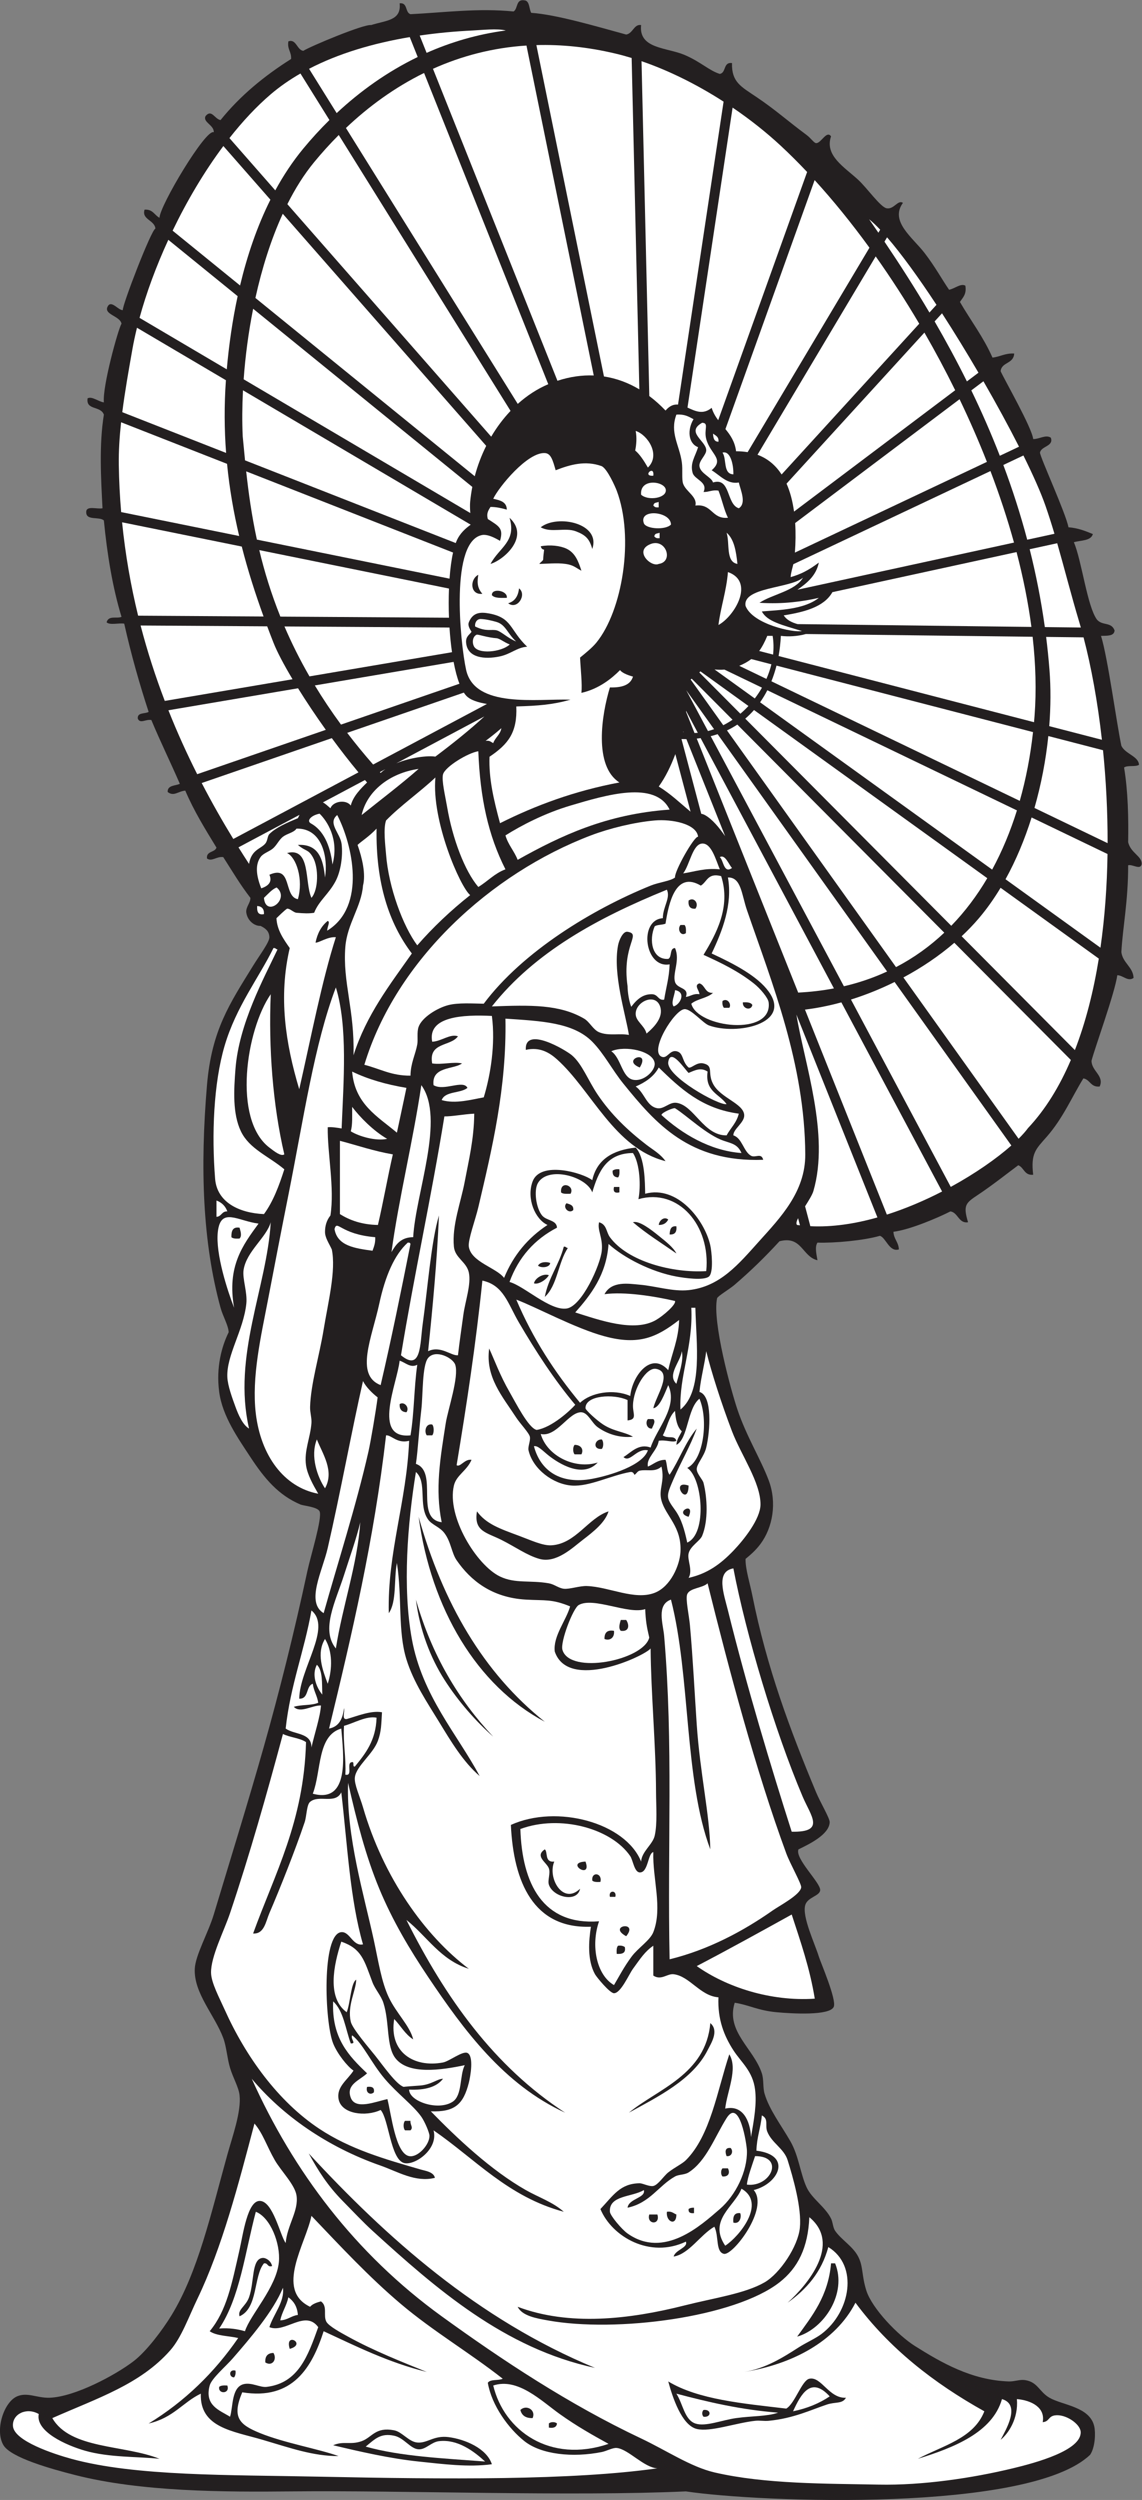
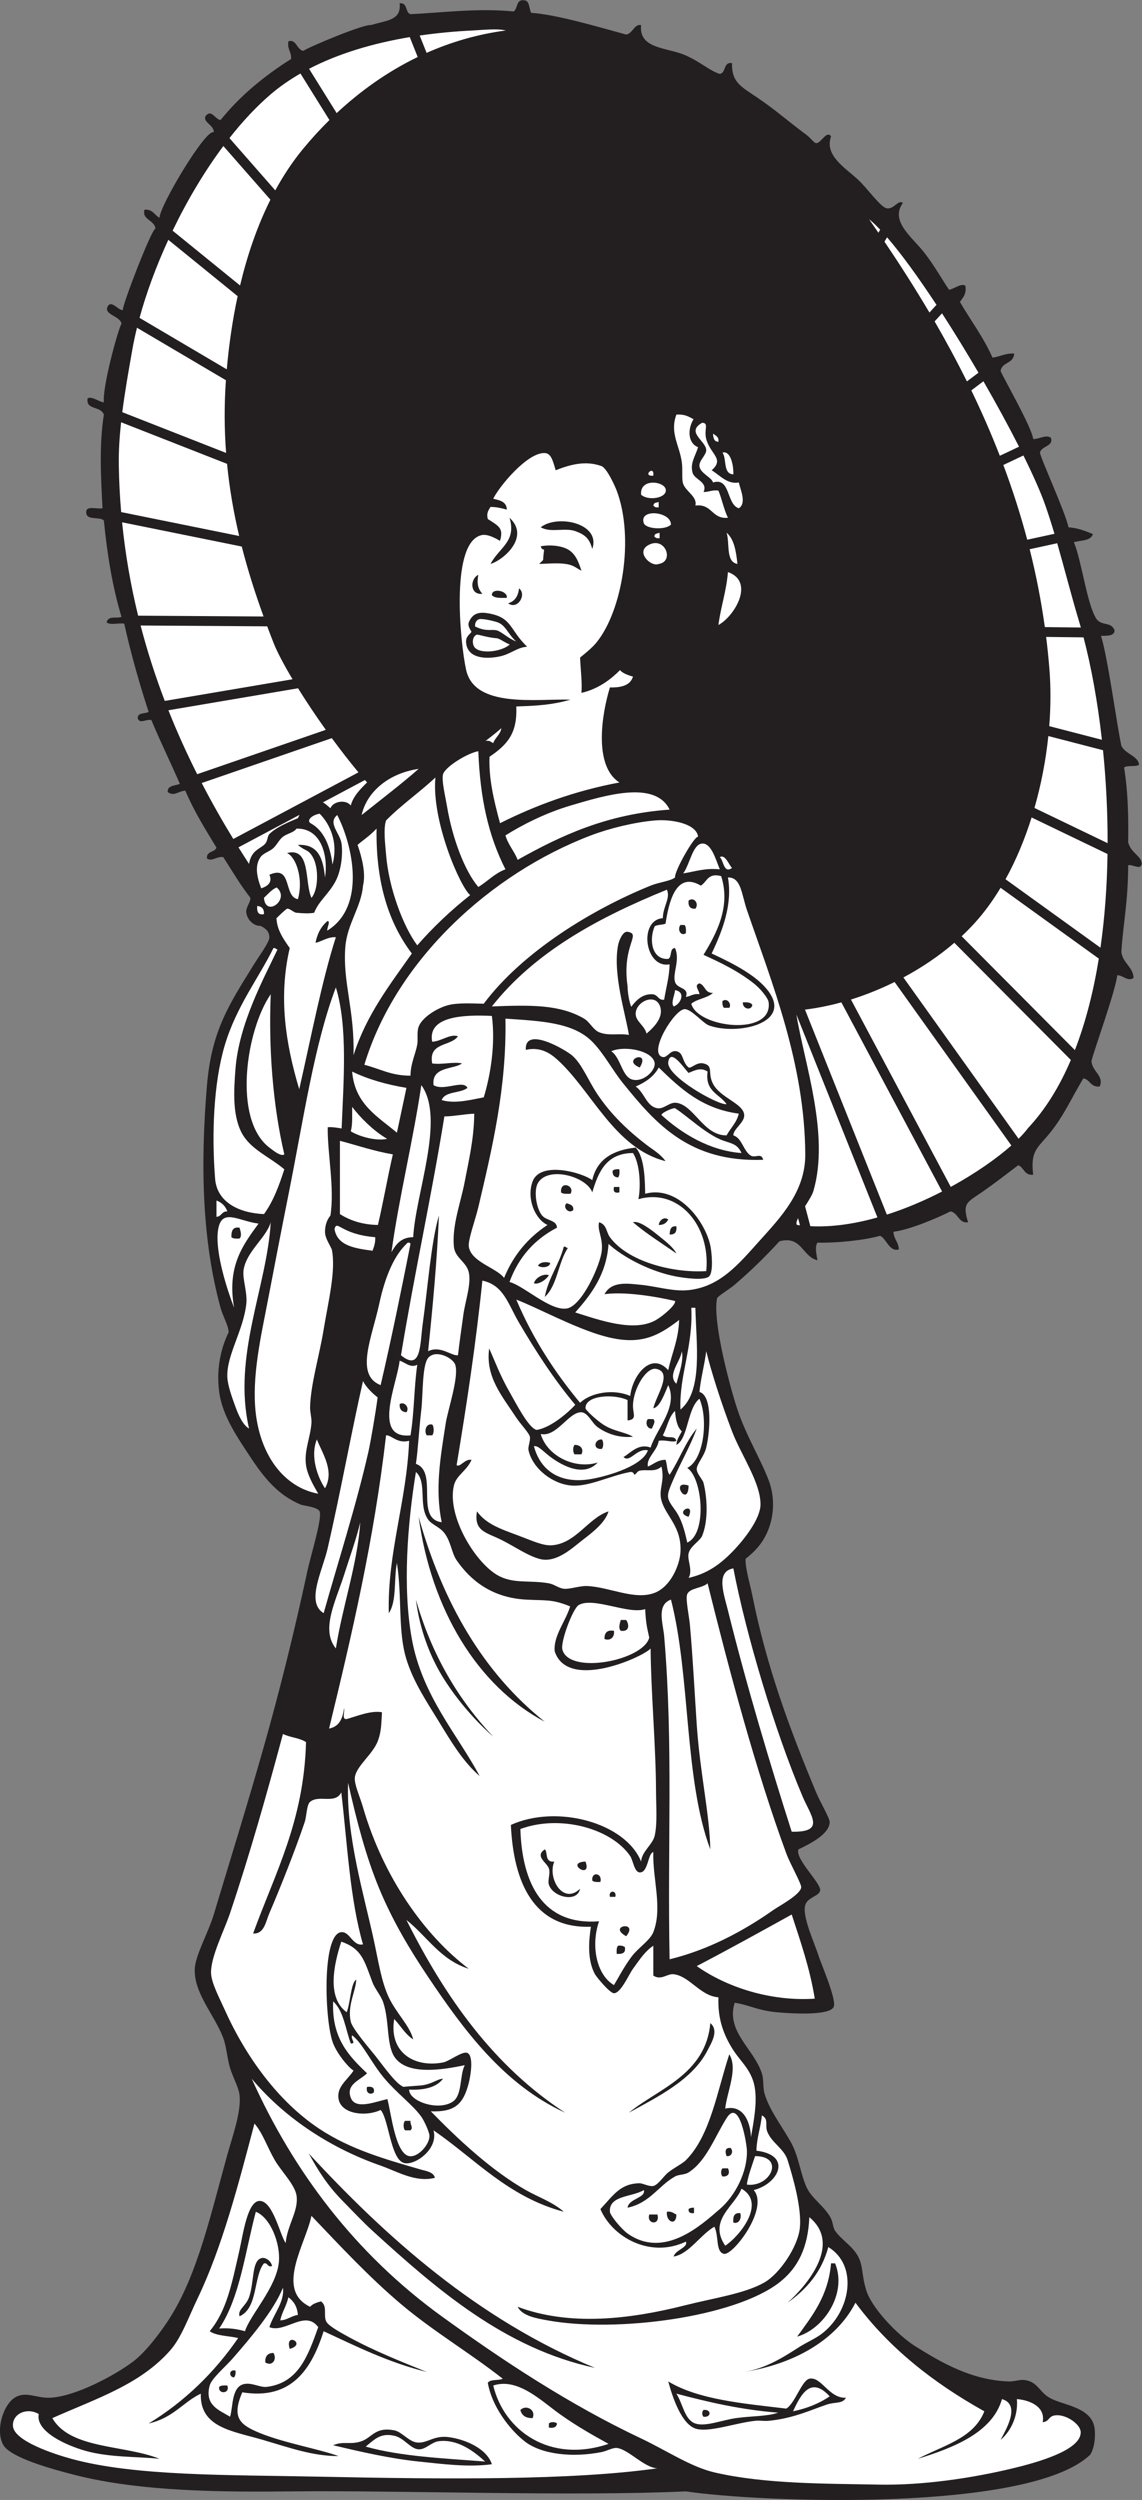
<svg xmlns="http://www.w3.org/2000/svg" viewBox="0 0 446.493 976.92" height="976.92" width="446.493" xml:space="preserve" id="svg2" version="1.1">
  <rect x="0" y="0" width="446.493" height="976.92" fill="#808080" stroke="none" />
  <defs id="defs6" />
  <g transform="matrix(1.333,0,0,-1.333,0,976.92)" id="g10">
    <g transform="scale(0.1)" id="g12">
      <path id="path14" style="fill:#231f20;fill-opacity:1;fill-rule:evenodd;stroke:none" d="m 1542.18,7326.91 c 11.62,-5.62 9.67,-24.82 15.93,-35.81 72.78,-4.87 188.3,-38.99 278.53,-63.66 19.82,3.18 22.76,31.34 43.77,27.85 -7.64,-70.13 74.84,-65.29 127.34,-87.54 47.05,-19.95 72.29,-46.18 103.45,-55.71 19.29,3.27 9.53,35.57 35.81,31.84 -1.57,-55.95 26.47,-69.03 71.63,-99.48 57.47,-38.74 89.46,-68.62 147.23,-111.42 12.43,-9.21 21.6,-23.59 27.86,-23.87 14.59,-0.66 30.72,38.66 43.77,19.89 -19.45,-56.43 39.2,-90.07 79.58,-127.33 26.24,-24.22 65.42,-80.32 83.56,-83.56 21.59,-3.87 32.74,25.93 47.75,15.92 -39.51,-54.18 28.38,-101.3 63.66,-147.24 30.73,-39.99 50.83,-77.34 71.62,-107.43 16.05,2.67 34.02,19.66 47.76,11.94 4.22,-25.46 -7.6,-34.85 -15.91,-47.75 31.67,-54.55 69.19,-103.23 95.49,-163.14 22.69,2.5 36.96,13.43 63.66,11.93 -1.68,-30.98 -36.96,-24.38 -39.78,-51.73 10.34,-23.66 91.82,-165.27 95.49,-198.96 18.08,-0.5 36.81,13.97 51.73,3.98 9.37,-25.47 -28.31,-24.27 -31.83,-43.77 0.86,-14.59 76.18,-178.42 83.57,-218.85 28.35,-2.16 49.98,-11.03 71.61,-19.9 -5.99,-20.53 -35.17,-17.89 -55.7,-23.87 23.37,-55.45 38.98,-187.9 67.64,-226.81 16.1,-19.04 42,-5.7 51.73,-31.84 -1.27,-17.3 -21.83,-15.29 -39.79,-15.92 19.68,-62.66 45.87,-257.17 59.69,-322.31 11.94,-24.45 50.29,-30.23 51.73,-55.7 -10.48,-6.77 -34.09,-0.41 -43.77,-7.96 11.73,-70.11 13.17,-149.77 11.94,-218.86 7.48,-31.8 40.14,-40.33 39.78,-63.67 -3.16,-19.43 -26.85,-0.26 -39.78,-3.97 0.23,-105.81 -16.13,-183 -19.9,-254.67 3.99,-31.73 34.75,-44.01 35.81,-75.6 -16.71,-11.79 -30.48,7.65 -47.74,7.95 -7.3,-52.67 -65.65,-212.13 -75.6,-250.68 -0.28,-30.13 38.31,-44.31 23.86,-75.61 -26.61,-2.74 -27.63,20.13 -47.74,23.88 -33.73,-54.52 -59.78,-116.83 -107.45,-171.1 -32.11,-36.57 -47.15,-48.28 -39.79,-111.42 -26.43,-2.55 -26.55,21.2 -43.77,27.86 -29.7,-21.97 -76.56,-59.16 -119.36,-87.54 -35,-23.22 -42.89,-29.99 -27.87,-79.59 -27.66,-4.43 -29.24,28.54 -51.72,31.84 -36.59,-18.65 -119.18,-53.97 -167.13,-59.69 0.86,-21.69 15.06,-30.04 15.93,-51.74 -28.28,-8.79 -38.06,34.88 -55.72,39.8 -48.51,-13.88 -133.49,-21.56 -183.03,-19.89 -8.9,-12.8 -2.19,-37.48 0,-51.74 -45.28,10.64 -45.54,72.86 -111.43,55.71 -43.12,-46.92 -83.36,-86.06 -131.31,-127.33 -16.05,-13.81 -48.99,-32.64 -51.73,-39.79 -14.55,-68.55 41.08,-270.97 59.7,-326.29 26.13,-77.73 68.11,-145.06 91.51,-206.91 25.1,-66.35 11.85,-139.04 -23.88,-187.01 -14.73,-19.81 -30.71,-32.95 -43.76,-43.77 -1,-28.38 12.74,-71.7 19.9,-107.46 42.18,-210.8 110.65,-394.01 187.02,-576.98 12.42,-29.76 40.16,-75.84 39.79,-87.54 -1.18,-36.13 -60.34,-64.47 -91.53,-79.57 -11.21,-26.79 64.55,-97.55 63.67,-119.39 -0.7,-17.46 -36.9,-20.39 -43.77,-43.77 -10,-34.04 28.23,-113.28 39.79,-151.19 5,-16.41 52.77,-126.49 43.77,-147.25 -11.54,-26.6 -122.59,-19.94 -167.13,-15.9 -55.43,5.02 -81.62,21.53 -123.35,27.86 -26.65,-84.54 55.89,-134.3 79.58,-206.92 6.2,-18.98 2.57,-41.42 7.96,-59.71 13.88,-47.01 48.34,-91.87 75.62,-139.25 24.93,-43.32 29.23,-95.081 47.74,-135.296 15.29,-33.223 54.48,-56.992 71.63,-91.524 5.56,-11.21 5.33,-26.113 11.93,-35.8 18.07,-26.543 51.62,-44.903 67.65,-75.606 15.15,-29.062 9.98,-55.625 23.87,-99.472 16.68,-52.618 92.69,-131.465 143.24,-163.164 76.92,-48.204 165.15,-99.688 274.57,-103.458 16.94,-0.566 32.1,6.368 47.74,3.985 37.6,-5.723 41.21,-34.082 71.64,-51.719 38.02,-22.051 118.05,-25.937 131.3,-83.574 4.38,-18.984 2.99,-61.152 -11.93,-83.555 C 3020.04,-37.324 2230.42,-7.5 2011.72,25.176 1676.88,9.98 1172.61,28.594 857.77,25.176 656.602,22.988 414.004,23.945 221.105,72.93 148.688,91.309 32.156,124.102 10.215,160.469 -15.691,203.379 10.852,286.758 50,303.73 c 30.461,13.165 58.32,-5.214 95.5,-3.984 73.887,2.442 193.25,66.348 246.711,107.422 38.078,29.258 85.125,92.148 111.414,135.293 77.176,126.641 114.789,295.312 163.148,469.549 14.875,53.6 41.332,126.27 35.809,175.08 -2.598,22.97 -19.023,50.33 -27.855,79.59 -8.426,27.89 -10.543,62.6 -19.891,87.54 -25.363,67.62 -86.75,131.54 -83.566,202.93 1.781,39.94 39.703,105.96 55.707,159.16 48.515,161.25 100.461,328.16 147.226,493.42 45.117,159.39 89.149,335.07 127.336,513.32 9.484,44.25 44.434,156.29 35.816,175.08 -6.093,13.28 -47.554,16.44 -55.71,19.9 -64.536,27.32 -105.34,75.39 -147.227,139.26 -35.934,54.78 -82.063,119.51 -91.527,190.99 -9.532,72.07 7.226,133.3 27.855,175.08 -1.074,20.31 -17,46.54 -23.871,71.64 -52.551,191.97 -60.312,409.28 -39.785,652.57 13.617,161.51 66.765,239.02 135.285,350.17 19.195,31.15 48.199,69.29 47.754,83.56 -0.582,18.38 -12.414,26.45 -26.059,33.18 -17.543,-0.92 -38.086,15.12 -41.59,38.45 -2.496,16.57 12.708,29 11.938,43.77 -31.277,40.7 -48.613,71.14 -79.582,119.37 -19.328,2.89 -33.52,-14.32 -47.746,-3.98 -2.512,22.41 22.898,16.89 27.851,31.84 -32.617,53.59 -65.808,106.62 -91.527,167.12 -22.027,-2.17 -33.375,-18.24 -51.719,-3.98 -0.488,20.37 22.137,17.65 35.805,23.87 -27.246,62.95 -57.078,123.31 -83.562,187.02 -17.446,3.01 -32.344,-12.06 -39.793,3.99 -1.973,19.21 21.054,13.43 31.835,19.89 -25.964,79.33 -50.589,164.8 -71.625,258.64 -16.015,2.56 -42.308,-5.17 -51.726,3.98 6.094,21.26 29.25,9.83 43.766,15.92 -25.946,85.47 -41.809,181.02 -51.727,282.52 -12.727,12.48 -51.773,-1.36 -51.73,23.87 -1.188,21.1 31.261,8.55 47.75,11.94 -4.625,89.24 -10.204,185.98 3.98,274.57 -9.855,26.68 -53.051,11.88 -47.75,47.74 12.922,6.91 31.363,-9.6 47.75,-11.93 -4.691,46.53 42.211,215.8 51.727,230.79 -4.641,23.44 -55.118,26.82 -39.793,51.73 10.816,17.57 30.871,-13.38 43.773,-11.94 -3.937,9.02 84.219,238.24 95.504,238.75 -2.324,25.38 -41.145,26.4 -31.836,55.71 24.285,1.74 28.906,-16.19 43.77,-23.87 0.593,35.32 136.738,263.26 159.164,250.68 1.543,21.21 -33.539,29.67 -23.875,47.75 17.734,21.02 26.449,-9.14 43.773,-11.94 57.406,71.25 128.066,129.26 206.914,179.07 1.414,21.31 -11.82,27.96 -7.961,51.72 23.199,8.08 25.086,-25.62 43.777,-27.85 19.458,12.64 177.075,78.71 198.955,75.6 44.38,13.99 89.06,12.8 83.56,63.67 24.31,3.09 15.54,-26.92 31.84,-31.83 100.29,4.98 198.04,18.3 302.41,7.95 13.92,8.63 5.33,39.77 35.81,31.83 v 0" />
-       <path id="path16" style="fill:#ffffff;fill-opacity:1;fill-rule:evenodd;stroke:none" d="m 1864.5,6065.53 c 35.42,-11.78 74,-70.46 35.8,-107.44 -12.59,21.59 -24.28,39.21 -37.23,49.88 3.51,17.36 5.18,37.61 1.43,57.56 v 0" />
      <path id="path18" style="fill:#ffffff;fill-opacity:1;fill-rule:evenodd;stroke:none" d="m 1629.73,5950.13 c 42.21,16.49 87.5,29.49 135.29,11.94 16.46,-8.23 39.29,-59.8 43.77,-71.63 52.09,-137.76 16.89,-351.88 -59.69,-445.66 -12.24,-14.99 -32.26,-31.11 -47.74,-43.77 1.64,-35.8 6.65,-76.47 3.97,-103.46 52.01,11.82 89.57,42.91 113.3,66.78 4.7,-7.05 19.61,-14.15 37.9,-19.03 -7.53,-25.62 -33.71,-32.6 -67.64,-31.83 -24.24,-78.78 -48.2,-230.21 27.86,-278.54 -131.78,-24.75 -245.86,-67.17 -350.17,-119.38 -18.56,68.69 -33.26,131.26 -30.81,194.75 54.87,36.91 81.84,71.12 78.55,147.46 64.7,1.98 105.74,4.87 159.18,19.89 -98.21,3.39 -281.32,-26.59 -306.4,87.55 -17.42,79.27 -48.37,383.72 50.04,395.57 14.05,0.54 29.63,-5.96 49.44,-17.56 10.55,36.55 -2.01,42.43 -35.77,63.95 -3.28,12.61 -2.04,20.95 7.91,35.53 16.12,-0.15 30.66,-3.04 47.76,-7.96 -0.23,23.66 -21.25,27.65 -39.8,31.84 15.44,33.35 100.52,137.71 151.93,133.94 17.13,-1.25 22.68,-20.42 31.12,-50.38 z m -191.01,-274.56 c 39.11,11.64 116.62,79.97 55.71,135.29 21.23,-69.69 -30.29,-87.05 -55.71,-135.29 z m 147.24,107.44 c 29.92,-17.4 71.35,0.41 103.45,-11.94 28.32,-10.89 39.57,-22.03 47.75,-51.73 26.3,75.21 -101.73,102.46 -151.2,63.67 z m 0,-55.71 c 1.5,-5.14 3.53,-9.23 9.98,-9.94 -0.98,-7.81 -2.62,-20.3 -2.79,-29.31 -2.69,-5.4 -8.23,-7.35 -11.18,-12.48 33.16,0.99 61.51,3.98 86.22,-1.75 16.91,-3.92 25.35,-12.57 37.14,-18.14 -8.63,26.74 -17.91,52.27 -43.7,64.52 -18.39,8.73 -48.18,12.3 -75.67,7.1 z m -171.11,-139.27 c -17.6,19.45 -14.46,39.62 -11.93,55.7 -26.13,-13.6 -23.81,-60.24 11.93,-55.7 z m 75.6,-27.86 c 27.43,-20.52 55.64,25.83 31.84,43.77 -3.15,-30.49 -19.22,-39.98 -31.84,-43.77 z m -47.75,23.88 c 7.82,-9.42 26.39,-8.1 43.78,-7.96 3.58,21.39 -44.77,30.11 -43.78,7.96 z m -67.64,-79.59 c -3.46,-8.5 1.75,-18.21 7.96,-27.85 -5.68,-8.51 -17.45,-13.49 -15.92,-31.83 3.79,-45.28 55.15,-49.42 98.04,-40.54 33.34,6.9 50.72,26.58 81.02,28.6 -51.59,49.38 -43.47,84.72 -110.96,97.39 -26.16,4.91 -48.21,3.54 -60.14,-25.77 v 0" />
      <path id="path20" style="fill:#ffffff;fill-opacity:1;fill-rule:evenodd;stroke:none" d="m 1880.41,5878.5 c -4.49,49.69 69.71,39.78 72.44,14.33 2.66,-24.74 -52.29,-32.99 -72.44,-14.33 v 0" />
      <path id="path22" style="fill:#ffffff;fill-opacity:1;fill-rule:evenodd;stroke:none" d="m 1967.95,5790.96 c -15.37,-16.66 -73.37,-13.4 -79.58,3.99 -15.59,43.59 79.47,35.09 79.58,-3.99 v 0" />
      <path id="path24" style="fill:#ffffff;fill-opacity:1;fill-rule:evenodd;stroke:none" d="m 2131.09,5767.09 c 22.21,-18.91 27.91,-54.32 31.85,-91.52 -35.21,5.91 -21.77,60.47 -31.85,91.52 v 0" />
      <path id="path26" style="fill:#ffffff;fill-opacity:1;fill-rule:evenodd;stroke:none" d="m 1912.25,5735.25 c 42.65,11.84 62.95,-53.24 19.89,-59.68 -23.4,-10.87 -76.5,41.38 -19.89,59.68 v 0" />
      <path id="path28" style="fill:#ffffff;fill-opacity:1;fill-rule:evenodd;stroke:none" d="m 2135.08,5651.7 c 79.74,-28.2 19.61,-129.25 -27.85,-155.19 6.91,54.11 23.28,98.74 27.85,155.19 v 0" />
      <path id="path30" style="fill:#ffffff;fill-opacity:1;fill-rule:evenodd;stroke:none" d="m 1470.56,5194.09 c -3.22,-19.33 -18.06,-27.04 -23.88,-43.77 -7.29,3.31 -9.82,8.37 -22.36,6.45 13.08,10.21 27.39,20.72 46.24,37.32 v 0" />
      <path id="path32" style="fill:#ffffff;fill-opacity:1;fill-rule:evenodd;stroke:none" d="m 1482.5,4780.26 c -31.97,-11.8 -52.23,-35.31 -79.58,-51.72 -39.9,46.8 -75.65,141.39 -91.53,234.76 -5.38,31.63 -16.74,78.37 -11.94,95.5 6.32,22.49 73.19,62.97 103.47,67.65 5.25,-137.49 29.23,-247.13 79.58,-346.19 v 0" />
      <path id="path34" style="fill:#ffffff;fill-opacity:1;fill-rule:evenodd;stroke:none" d="m 1963.98,4955.35 c -184.66,-12.99 -319.01,-76.26 -445.67,-147.24 -10,25.82 -27.79,43.84 -35.81,71.63 45.39,28.54 113.8,64.63 191,87.54 103.86,30.84 248.41,74.21 290.48,-11.93 v 0" />
      <path id="path36" style="fill:#ffffff;fill-opacity:1;fill-rule:evenodd;stroke:none" d="m 774.203,4696.7 c 11.621,10.91 23.492,25.06 37.184,30.41 41.179,-34.18 -32.516,-89.54 -37.184,-30.41 v 0" />
      <path id="path38" style="fill:#ffffff;fill-opacity:1;fill-rule:evenodd;stroke:none" d="m 754.313,4672.82 c 13.578,-1.01 20.667,-8.51 19.89,-23.87 -18.25,-3.66 -20.769,8.4 -19.89,23.87 v 0" />
      <path id="path40" style="fill:#ffffff;fill-opacity:1;fill-rule:evenodd;stroke:none" d="m 794.105,4414.18 c -6.593,-157.1 5.844,-324.27 39.797,-469.54 -9.742,-6.84 -29.593,9.06 -43.773,19.9 -108.121,82.61 -68.531,344.75 3.976,449.64 v 0" />
      <path id="path42" style="fill:#ffffff;fill-opacity:1;fill-rule:evenodd;stroke:none" d="m 1442.7,4350.51 c 10.85,-82.62 -3.94,-173.67 -23.87,-238.75 -35.3,-6.2 -82.99,-19.94 -123.35,-7.96 10.25,26.89 55.18,19.1 75.6,35.81 -12.47,25.04 -68.7,-10.68 -99.48,7.96 -6.39,55.47 59.14,45.56 83.56,63.67 -24.62,5.77 -58.56,-4.35 -87.54,0 -11.31,63.04 54.27,49.2 75.6,79.58 -22.92,8.26 -48.69,-14.9 -75.6,-15.91 -14.12,74.68 90.97,79.64 175.08,75.6 v 0" />
      <path id="path44" style="fill:#ffffff;fill-opacity:1;fill-rule:evenodd;stroke:none" d="m 1032.86,4187.37 c 46.43,-22.55 100.05,-37.9 159.16,-47.76 -8.99,-44.06 -18.76,-87.35 -27.86,-131.31 -56.21,47.25 -123.47,83.45 -131.3,179.07 v 0" />
      <path id="path46" style="fill:#ffffff;fill-opacity:1;fill-rule:evenodd;stroke:none" d="m 1032.86,4083.91 c 22.1,-29.45 62.18,-70.53 102.68,-93.71 -32.65,-7.4 -83.04,7.22 -106.67,22.09 5.56,19.64 3.88,46.51 3.99,71.62 v 0" />
      <path id="path48" style="fill:#ffffff;fill-opacity:1;fill-rule:evenodd;stroke:none" d="m 997.043,3984.43 c 51.437,-13.55 99.677,-30.3 155.187,-39.79 -15.61,-67.96 -27.91,-139.23 -43.77,-206.91 -46.86,0.89 -82.04,13.46 -111.417,31.82 0,71.63 0,143.26 0,214.88 v 0" />
      <path id="path50" style="fill:#ffffff;fill-opacity:1;fill-rule:evenodd;stroke:none" d="m 1856.53,3948.63 c 20.81,-31.51 23.28,-98.82 15.93,-135.3 117.87,33.45 212.26,-77.69 198.96,-210.89 -98.45,-6.09 -230.01,27.76 -282.53,99.47 -11.21,15.31 -8.79,37.02 -31.83,43.77 -5.78,-23.66 11.74,-44.98 7.96,-83.55 -4.06,-41.43 -58.36,-162.77 -103.02,-169.34 -49.02,-7.22 -124.97,66.43 -167.57,77.82 26.6,72.87 73.77,125.19 139.28,159.16 -1.29,23.12 -30.6,19.84 -43.78,35.81 -17.45,21.13 -25.06,73.56 -11.93,95.5 30.1,50.28 142.5,18.72 159.16,-27.85 17.84,60.41 41.53,114.98 119.37,115.4 z m -59.67,-51.74 c -1.04,-12.97 4.71,-19.14 15.91,-19.89 4.59,4.7 4.5,14.06 3.98,23.87 -9.23,1.27 -15.27,-0.64 -19.89,-3.98 z m -151.22,-63.66 c 5.13,-5.48 17.29,-3.94 27.86,-3.99 13.63,23.97 -31.39,40.24 -27.86,3.99 z m 171.11,0 c 0,5.3 0,10.6 0,15.91 -5.31,0 -10.61,0 -15.92,0 -3.1,-13.7 2.22,-19 15.92,-15.91 z m -135.29,-51.73 c 1.42,14.68 -9.91,16.63 -19.9,19.89 -12.62,-12.31 7.59,-32.52 19.9,-19.89 z m 250.68,-43.77 c 14.87,-0.29 22.78,6.39 27.86,15.91 -11.91,9.92 -26.82,-2.65 -27.86,-15.91 z m 0,-31.84 c -22.82,18.49 -57.78,45.67 -75.61,39.79 39.3,-33.65 84.43,-61.48 127.35,-91.52 -8.85,17.89 -31.38,35.23 -51.74,51.73 z m 31.84,3.98 c 15.82,-1.23 21.53,7.64 19.9,23.88 -16.58,1.99 -19.11,-10.08 -19.9,-23.88 z m -366.09,-183.03 c 37.02,33.26 39.16,101.42 67.65,143.24 -5.09,0.21 -5.52,5.1 -11.94,3.98 -13.91,-53.73 -44.95,-90.35 -55.71,-147.22 z m -19.89,91.52 c 9.82,-7.85 34.75,-5.31 35.81,7.95 -11.08,4.43 -29.81,3.42 -35.81,-7.95 z m -11.94,-51.74 c 12.85,-4.55 36.21,10.33 43.77,23.87 -14.15,5.86 -39.85,-6.68 -43.77,-23.87 v 0" />
      <path id="path52" style="fill:#ffffff;fill-opacity:1;fill-rule:evenodd;stroke:none" d="m 758.285,3741.7 c -46.355,-63.38 -93.152,-125.57 -71.621,-246.7 -18.434,47.3 -55.172,157.85 -47.742,222.83 8.391,73.5 58.266,31.62 119.363,23.87 z m -79.574,-39.79 c 4.703,-4.58 14.062,-4.5 23.871,-3.98 7.898,7.83 2.535,22.73 0,31.84 -20.477,3.23 -24.336,-10.15 -23.871,-27.86 v 0" />
      <path id="path54" style="fill:#ffffff;fill-opacity:1;fill-rule:evenodd;stroke:none" d="m 1100.49,3701.91 c 0.96,-16.86 -3.65,-28.17 -7.95,-39.78 -51.11,7.24 -103.032,13.68 -111.411,63.66 8.148,28.85 15.879,-15.34 119.361,-23.88 v 0" />
      <path id="path56" style="fill:#ffffff;fill-opacity:1;fill-rule:evenodd;stroke:none" d="m 2322.1,1959.04 c -60.57,189.44 -131.94,426.25 -187.02,648.6 -12.17,49.1 -36.49,114.18 15.92,123.36 37.32,-194.52 120.93,-475.12 202.93,-668.5 24.51,-57.81 68.2,-105.51 -31.83,-103.46 v 0" />
      <path id="path58" style="fill:#ffffff;fill-opacity:1;fill-rule:evenodd;stroke:none" d="m 2075.38,2687.23 c 62.92,-253.4 140.89,-547.58 230.8,-791.84 11.12,-30.21 44.91,-89.55 43.78,-99.49 -2.5,-21.72 -64.05,-53.93 -83.57,-67.64 -85.85,-60.27 -188.43,-115.37 -302.41,-143.26 -6.72,336.27 11.15,627.93 -15.92,947.03 -3.11,36.72 -23.42,91.92 19.89,107.44 57.66,-224.86 38.37,-526.68 115.4,-732.15 -1.87,102.99 -29.94,221.66 -39.8,366.08 -6.11,89.73 -10.86,189.3 -19.89,290.47 -2.68,30.09 -13.62,78.02 -7.96,91.52 7.87,18.75 44.86,17.44 59.68,31.84 v 0" />
      <path id="path60" style="fill:#ffffff;fill-opacity:1;fill-rule:evenodd;stroke:none" d="m 1892.36,2611.62 c 1.64,-34.06 3.92,-49.61 11.93,-83.55 -16.93,-66.92 -233.41,-109.75 -254.66,-35.82 -6.71,23.32 31.1,121.83 47.75,131.32 43.47,24.73 145.8,-28.67 194.98,-11.95 z m -71.63,-63.65 c 26.35,-3.52 24.97,18.57 15.91,31.82 -5.3,0 -10.62,0 -15.91,0 -2.54,-9.11 -7.9,-24.01 0,-31.82 z m -47.75,-23.89 c 13.84,-6.17 30.53,2.25 27.85,23.89 -20.71,3.46 -28.23,-6.27 -27.85,-23.89 v 0" />
      <path id="path62" style="fill:#ffffff;fill-opacity:1;fill-rule:evenodd;stroke:none" d="m 1916.22,1899.36 c -2.61,-78.23 27.81,-163.52 0,-234.77 -9.33,-23.91 -45.02,-46.46 -63.66,-71.62 -22.59,-30.51 -36.22,-57.36 -51.73,-83.56 -50.92,29.38 -68.67,115.04 -43.77,187.02 -164.93,-12.76 -225.81,110.37 -230.79,270.56 117.25,43.11 267.08,1.45 322.3,-79.57 7.98,-11.7 11.85,-47.24 27.86,-47.75 25.23,-0.8 23.25,55.86 39.79,59.69 z m -306.39,-47.74 c 5.26,-14.67 -4.19,-34.82 0,-47.75 12.02,-37.11 83.72,-53.83 91.53,-11.96 -49.94,-48.51 -96.28,31.18 -75.62,79.59 -29.62,-3.32 -18,28.5 -27.85,35.82 -30.51,-20.33 5.6,-38.06 11.94,-55.7 z m 107.44,19.88 c -62.43,-2.75 20.31,-55.09 0,0 z m 19.89,-55.7 c 4.7,-4.59 14.07,-4.51 23.88,-3.98 6.41,27.14 -27.21,30.84 -23.88,3.98 z m 51.73,-47.75 c 5.31,0 10.61,0 15.91,0 5.32,20.27 -21.21,20.27 -15.91,0 z m 47.75,-115.39 c 38.13,46.52 -56.7,30.93 0,0 z m -27.85,-51.74 c 15.47,-0.88 27.54,1.64 23.87,19.9 -4.61,3.34 -10.67,5.25 -19.89,3.98 -4.59,-4.7 -4.51,-14.08 -3.98,-23.88 v 0" />
      <path id="path64" style="fill:#ffffff;fill-opacity:1;fill-rule:evenodd;stroke:none" d="m 2389.75,1469.61 c -131.28,-8.71 -260.11,34.59 -346.2,95.51 94.11,49.14 186.33,100.17 278.55,151.19 25.73,-79.04 53.02,-156.54 67.65,-246.7 v 0" />
      <path id="path66" style="fill:#ffffff;fill-opacity:1;fill-rule:evenodd;stroke:none" d="m 1784.91,164.453 c -172.08,-58.008 -306.28,38.242 -338.23,171.094 71.95,23.906 140.96,-45.059 194.98,-83.555 50.8,-36.211 96.58,-61.777 143.25,-87.539 z m -258.64,99.473 c 3.91,-15.977 15.39,-24.395 35.81,-23.887 10.93,23.281 -18.13,40.938 -35.81,23.887 z m 83.56,-39.785 c 0,-3.985 0,-7.969 0,-11.934 14.31,-2.383 22.44,1.426 23.88,11.934 -5.09,5.429 -18.79,5.429 -23.88,0 v 0" />
      <path id="path68" style="fill:#ffffff;fill-opacity:1;fill-rule:evenodd;stroke:none" d="m 1422.81,112.715 c -121.92,9.414 -247.75,14.883 -350.17,43.769 27.34,22.442 43.63,40.352 83.57,31.836 29.12,-6.191 47.5,-38.632 71.62,-39.785 21.35,-1.035 36.75,21.172 59.69,23.867 55.36,6.524 103.3,-30.312 135.29,-59.687 v 0" />
-       <path id="path70" style="fill:#ffffff;fill-opacity:1;fill-rule:evenodd;stroke:none" d="m 2355.27,5635.34 c -22.93,-39.42 -90.43,-48.63 -127.67,-73.73 70.24,-4.54 128.42,4.15 174.08,14.48 -43.4,-34.19 -115.38,-35.49 -167.13,-39.79 15.2,-29.94 61.23,-40.09 117.4,-57.48 -23.79,-5.52 -143.75,19.54 -165.14,73.4 -10.14,55.32 131.7,51.45 168.46,83.12 v 0" />
-       <path id="path72" style="fill:#ffffff;fill-opacity:1;fill-rule:evenodd;stroke:none" d="m 2126.93,4877.45 c -18.1,25.77 -37.72,49.94 -59.5,61.98 -3.47,1.91 -7.01,2.98 -10.61,3.64 l -57.97,219.1 c 4.84,-0.15 9.66,-0.24 14.38,-0.2 l 113.7,-284.52 z m 139.23,587.22 c 3,-18.26 3.3,-36.67 1.31,-54.87 l -40.75,10.56 c 8.92,12.11 16.35,26.55 23.76,44.31 3.97,0 11.7,0 15.68,0 z m -3.66,-83.32 c -3.52,-14.61 -8.47,-28.96 -14.6,-42.84 l -79.64,38.32 c 14.01,5.85 25.51,12.28 35.29,19.79 l 58.95,-15.27 z m -27.62,-68.51 c -6.31,-11.01 -13.38,-21.61 -21.07,-31.69 l -118.06,85.08 c 9.25,-0.98 19.09,-1.23 29.05,-0.43 l 110.08,-52.96 z m -39.67,-53.74 c -7.5,-8.06 -15.41,-15.65 -23.66,-22.7 l -120.4,121.01 c 1.11,1.08 2.16,2.16 3.17,3.22 l 140.89,-101.53 z m -46.69,-40.33 c -8.86,-6.02 -17.93,-11.38 -27.13,-16.04 l -95.8,134.1 c 1.07,0.7 2.16,1.43 3.28,2.2 l 119.65,-120.26 z m -54.14,-27.69 c -5.96,-2.12 -11.92,-3.94 -17.85,-5.46 l -63.78,119.69 81.63,-114.23 z m -47.68,-10.67 c -3.22,-0.28 -6.43,-0.47 -9.61,-0.57 l -24.79,62.07 c 0.02,0.98 0.06,1.95 0.08,2.93 l 34.32,-64.43 z m -41.61,1.94 c -0.44,0.09 -0.88,0.17 -1.32,0.26 0.17,0.59 0.34,1.18 0.51,1.77 l 0.81,-2.03 z m 20.37,-233.16 c -31.91,26.39 -57.39,51.58 -93.32,73.8 20.01,27.87 35.57,60.19 48.64,95.01 l 44.68,-168.81 z m 18.11,214.43 c 3.83,0.39 7.63,0.82 11.37,1.34 l 390.97,-733.73 c -33.35,-6.32 -68.28,-10.45 -104.78,-12.3 l -297.56,744.69 z m 40.95,7 c 6.94,1.72 13.68,3.7 20.25,5.9 l 497.09,-695.73 c -39.29,-18.2 -81.51,-32.77 -126.66,-43.32 l -390.68,733.15 z m 47.75,16.89 c 10.66,5.02 20.79,10.72 30.37,17.06 l 606.95,-610.03 c -41.84,-39.51 -88.95,-73.54 -141.52,-100.92 l -495.8,693.89 z m 53.61,34.49 c 9.17,7.79 17.71,16.26 25.68,25.3 l 684.14,-493.01 c -30.09,-50.99 -65.24,-97.91 -105.64,-139.52 L 2185.88,5222 Z m 43.51,47.92 c 7.84,11.12 14.93,22.92 21.26,35.33 l 732.06,-352.23 c -19.08,-61.07 -43.21,-119.4 -72.7,-173.57 l -680.62,490.47 z m 33.18,61.54 c 5.91,14.69 10.91,30.06 14.96,46 l 752.38,-194.86 c -7.62,-68.93 -20.48,-136.69 -38.89,-201.65 l -728.45,350.51 z m 21.06,74.16 c 3.45,19.08 5.67,38.83 6.64,59.05 21.82,-2.69 47.84,-1.7 73.32,5.4 l 665.12,-8 c 9.02,-79.97 11.3,-157.84 5.65,-232.17 -0.45,-6.11 -0.97,-12.22 -1.52,-18.32 l -749.21,194.04 z m 55.58,93.52 c -18.2,5.12 -32.32,12.75 -40.55,25.55 58.44,9.56 117.84,23.76 142.8,68.11 l 540.1,117.51 c 19.37,-74.03 34.12,-147.49 43.63,-219.41 l -685.98,8.24 z m -0.37,100.78 c 28.8,19.79 55.03,41.6 62.84,79.63 -31.25,-23.58 -54.45,-34.7 -82.79,-42.67 0.95,12.8 5,25.78 8.01,37.92 l 578.13,273.02 c 26.54,-69.71 49.77,-139.89 69.06,-209.69 l -635.25,-138.21 z m -7.34,108.87 c 2.07,28.31 2.64,57.79 0.77,86.7 l 482.14,362.89 c 29,-60.38 55.87,-121.79 80.22,-183.65 L 2331.5,5708.79 Z m -2.55,120.21 c -4.03,29.29 -11.02,57.25 -22,81.94 l 404.39,442.77 c 31.7,-54.94 61.89,-111.45 90.25,-168.98 L 2328.95,5829 Z m -36.45,108.8 c -16.86,26.02 -39.87,46.36 -70.72,57.78 l 346.67,581.48 c 44.28,-62.47 87.11,-128.58 127.69,-197.31 L 2292.5,5937.8 Z m -99.69,65.4 c -10.54,1.76 -21.8,2.69 -33.85,2.64 -3.58,28.51 -16.78,47.38 -31.23,65 l 261.62,729.93 c 54.59,-59.79 108.6,-126.4 160.79,-198.21 L 2192.81,6003.2 Z m -86.31,93.7 c -7.87,10.6 -14.8,22.17 -19.18,36.27 -25.75,-21.41 -48.62,-9.3 -70.87,0.69 l 132.31,879.43 c 51.42,-34.91 99.33,-72.95 141.51,-112.14 25.67,-23.85 51.39,-49.49 77.03,-76.62 L 2106.5,6096.9 Z m -117.83,45.77 c -11.99,1.08 -24.09,-2.83 -36.63,-17.46 -14.96,15.7 -30.84,29.94 -47.59,42.48 l -22.82,981.67 c 82.26,-28.22 164.73,-69.77 240.66,-118.59 l -133.62,-888.1 z m -113.46,44.63 c -32.07,19.12 -66.82,32.21 -103.75,37.84 l -198.22,971.39 c 73.02,2.06 150.23,-5.53 231.56,-24.81 15.88,-3.75 31.84,-8.09 47.83,-12.97 l 22.58,-971.45 z m -133.71,40.72 c -33.95,1.39 -69.56,-3.45 -106.46,-15.54 l -365.13,914.57 c 83.11,37.29 174.62,61.74 274.23,68.15 l 197.36,-967.18 z m -133.43,-25.59 c -32.08,-13.59 -62.23,-33.23 -89.5,-57.71 l -503.92,808.79 c 66.81,63.3 143.3,119.13 229.16,161.29 l 364.26,-912.37 z m -110.61,-78.23 c -21.26,-22.34 -40.36,-47.75 -56.76,-75.59 l -597.829,681.6 c 22.922,45.65 49.043,87.33 78.567,123.18 22.503,27.34 46.566,53.97 72.113,79.56 L 1497.46,6124.2 Z m -71.41,-102.54 c -13.96,-27.89 -25.32,-57.77 -33.6,-89.05 l -643.333,522.63 c 19.074,86.48 45.578,171.24 80.215,246.77 l 596.718,-680.35 z m -40.75,-120.32 c -2.71,-14.04 -4.82,-28.29 -6.26,-42.73 -0.97,-9.77 -0.61,-21.27 0.35,-33.9 l -664.726,392.08 c 4.793,66.85 13.949,137.06 27.82,206.76 L 1385.3,5901.34 Z m -4.75,-110.73 c -14.25,-10.28 -31.38,-24.55 -41.3,-47.4 -0.89,-2.02 -1.73,-4.21 -2.55,-6.46 l -618.016,242.43 c -2.469,24.4 -4.645,47.89 -6.797,70.43 -1.903,41.9 -1.688,87.37 0.773,134.95 l 667.89,-393.95 z m -51.76,-81.67 c -4.77,-21.53 -8.21,-47.74 -10.31,-76.54 l -565.019,114.47 c -15.469,71.39 -24.629,138.35 -31.391,200.06 l 606.72,-237.99 z m -11.94,-105.58 c -1.1,-27.51 -1.1,-56.54 0.01,-85.5 l -494.516,3.27 c -27.242,67.76 -47.051,132.92 -61.864,194.96 l 556.37,-112.73 z m 1.49,-114.28 c 1.62,-24.94 4.09,-49.38 7.39,-72.3 l -418.027,-70.86 c -28.762,49.89 -52.93,98.73 -73.363,146.35 l 484,-3.19 z m 12.07,-100.7 c 4.61,-24.48 10.32,-46.34 17.14,-64.03 l -347.38,-119.76 c -28.486,38.79 -53.947,77.07 -76.775,114.8 l 407.015,68.99 z m 30.01,-90.04 c 2.15,-3.27 4.37,-6.23 6.68,-8.75 12.14,-13.28 35.94,-20.41 61.1,-24.53 l -333.77,-177.58 c -27.4,31.25 -52.71,62.23 -76.13,92.92 l 342.12,117.94 z m 60.27,-69.87 c -41.68,-38.59 -93.47,-80.02 -143.9,-117.83 -21.49,3.58 -71.99,-2.01 -114.41,-19.6 l 258.31,137.43 z M 1130.35,5074 c -5.05,-3.48 -9.74,-7.21 -13.94,-11.22 -0.78,0.86 -1.53,1.71 -2.31,2.58 l 16.25,8.64 v 0" />
      <path id="path74" style="fill:#ffffff;fill-opacity:1;fill-rule:evenodd;stroke:none" d="m 2361.05,4369.09 c 35.09,4.21 70.89,11.39 106.68,21.2 l 295.46,-554.47 c -50.78,-26.17 -105.74,-49.77 -162.02,-67.71 l -240.12,600.98 z m -877.64,2870.29 c -83.39,-11.09 -160.83,-34 -232.14,-65.64 l -20.29,50.79 c 51.13,7.47 103.45,12.32 156.02,14.85 23.4,1.12 73.15,6.5 96.41,0 z m -258.29,-77.77 c -89.49,-43.27 -168.87,-100.27 -237.671,-164.45 l -80.945,129.91 c 86.293,44.83 187.726,74.88 295.316,92.89 l 23.3,-58.35 z m -258.897,-184.8 c -27.332,-26.93 -52.887,-54.95 -76.618,-83.62 -31.152,-37.64 -58.398,-78.84 -82.195,-122.55 l -134.426,153.27 c 38.395,48.86 79.071,92.54 121.121,128.44 26.415,22.56 55.618,42.8 87.11,60.9 l 85.008,-136.44 z M 793.125,6743.29 c -39.352,-78.61 -68.246,-164.33 -89.008,-251.49 l -197.812,160.7 c 42.215,87.62 92.836,173.16 148.832,248.12 l 137.988,-157.33 z m -96.109,-282.8 c -15.532,-72.05 -25.727,-144.61 -31.864,-214.5 l -255.875,150.92 c 20.047,73.38 48.871,151.54 84.407,228.77 l 203.332,-165.19 z m -34.399,-246.41 c -5.234,-73.77 -4.668,-144.69 0.531,-213.12 l -304.464,119.43 c 7.871,61.98 19.089,124.66 29.543,183.89 3.636,20.6 8.191,41.88 13.535,63.66 l 260.855,-153.86 z m 3.321,-245.13 c 7.16,-73.2 19.5,-143.57 35.566,-211.55 l -346.145,70.13 c -3.851,45.31 -6.214,91.47 -6.921,138.52 -0.602,40 2.109,82.07 6.75,124.79 l 310.75,-121.89 z m 43.171,-242.45 c 18.043,-70.72 39.934,-138.9 63.942,-205.05 l -367.946,2.43 c -21.382,87.48 -37.464,178.7 -46.984,273.72 l 350.988,-71.1 z m 74.586,-233.89 c 6.024,-16.06 12.145,-32 18.368,-47.83 10.398,-26.46 30.128,-64.04 55.964,-107.28 l -374.73,-63.52 c -27.07,70.83 -50.996,144.51 -70.91,221.07 l 371.308,-2.44 z m 90.453,-181.57 c 23.875,-38.41 51.676,-80.11 81.457,-121.81 l -377.23,-130.05 c -30.262,60.08 -58.641,122.54 -84.426,187.41 l 380.199,64.45 z m 99.082,-146.18 c 25.325,-34.52 51.73,-68.59 78.13,-100.29 l -367.079,-195.3 c -32.117,52.54 -63.203,107.21 -92.664,164.03 l 381.613,131.56 z m 97.16,-122.75 c 2.09,-2.41 4.16,-4.81 6.24,-7.18 -17.71,-17.37 -41.14,-40.25 -47.76,-67.65 -14.43,18.99 -52.077,12.56 -59.686,-7.95 -8.426,7.29 -15.098,13.47 -21.942,17.25 l 123.148,65.53 z M 878.551,4940.04 c -1.617,-3.13 -3.223,-6.43 -4.867,-9.88 -32.594,-13.42 -65.454,-28.01 -83.555,-46.44 -6.262,-6.37 -4.586,-18.98 -11.941,-27.86 -13.348,-16.11 -40.852,-17.51 -47.754,-59.69 -10.411,15.98 -20.739,32.17 -30.985,48.57 l 179.102,95.3 z M 2495.92,4398.57 c 43.36,13.56 86.44,30.89 127.95,51.43 l 342.45,-479.3 c -43.21,-38.17 -105.46,-81.93 -177.71,-121.4 l -292.69,549.27 z m 153.8,64.74 c 53.94,28.89 104.71,63.19 149.36,101.59 l 341.78,-343.51 c -32.9,-77.06 -74.32,-145.05 -125.63,-199.62 -7,-9.5 -16.32,-20.03 -27.68,-31.29 l -337.83,472.83 z m 170.83,120.82 c 18.15,16.96 35.13,34.61 50.66,52.88 23.06,27.11 44.23,57.04 63.55,89.14 l 288.06,-207.59 c -15.43,-95.4 -38.34,-186.37 -70.16,-268.22 l -332.11,333.79 z m 128.69,167.05 c 30.86,55.75 56.4,117.16 76.5,181.12 l 222.65,-107.12 c -1.36,-92.39 -7.89,-185.19 -20.7,-274.67 l -278.45,200.67 z m 84.88,209.03 c 19.83,69.11 33.44,140.63 40.69,210.77 l 160.37,-41.53 c 8.78,-87.34 13.66,-179.45 13.46,-272.46 l -214.52,103.22 z m 43.36,239.81 c 4.5,57.03 4.75,112.78 0.66,165.18 -2.54,32.54 -5.84,64.66 -9.8,96.4 l 109.7,-1.32 c 22.52,-85.66 41.36,-188.54 53.91,-300.26 l -154.47,40 z m -12.92,290.41 c -10.9,78.52 -25.95,154.58 -44.46,228.26 l 80.73,17.56 c 21.26,-74.06 40.61,-150.92 64.85,-231.79 1.5,-5.01 2.98,-10.14 4.46,-15.3 l -105.58,1.27 z m -51.65,256.14 c -20.03,75.53 -43.65,148.53 -70.11,219.09 l 58.89,27.81 c 28.67,-57.95 51.23,-108.76 64.51,-146.8 9.5,-27.23 18.23,-54.79 26.55,-82.74 l -79.84,-17.36 z m -80.39,246.05 c -25.66,66.04 -53.74,129.92 -83.63,191.7 l 35.52,26.73 c 38.38,-66.56 74.18,-132.33 104.39,-191.85 l -56.28,-26.58 z m -96.54,218 c -30.11,60.64 -61.88,119.24 -94.69,175.87 l 21.68,23.74 c 35.92,-55.55 72.28,-114.87 106.91,-174.11 l -33.9,-25.5 z m -109.91,201.89 c -42.85,72.47 -87.25,141.67 -131.86,207.76 l 7.6,12.75 c 42.32,-48.84 92.83,-118.75 144.92,-197.9 l -20.66,-22.61 z m -149.71,234.01 c -9.1,13.29 -18.18,26.48 -27.27,39.52 9.91,-7.97 20.81,-18.34 32.53,-30.69 l -5.26,-8.83 z m -2.84,-2886.73 c -65.94,-18.64 -133.02,-28.86 -196.73,-25.72 l -15.45,58.39 c 10.57,16.72 21.17,33.56 24.42,44.74 48.3,166.11 -26.58,374.31 -49.88,517.31 l 237.64,-594.72 z m -227.18,-23.12 c -2.79,0.34 -5.56,0.66 -8.32,1.06 -3.77,2.91 -1.93,10.29 2.76,19.95 l 5.56,-21.01 v 0" />
      <path id="path76" style="fill:#ffffff;fill-opacity:1;fill-rule:evenodd;stroke:none" d="m 1934.63,5766.88 c 0,-5.31 0,-10.61 0,-15.92 -9.82,-0.52 -10.96,0.76 -15.67,5.35 2.3,9.64 6.81,7.48 15.67,10.57 z m -18.41,167.33 c -34.7,-2.84 3.92,33.64 0,0 z m 15.67,-76.97 c 0,-5.31 0,-10.61 0,-15.92 -9.81,-0.52 -10.96,0.77 -15.67,5.35 2.3,9.64 6.82,7.49 15.67,10.57 v 0" />
      <path id="path78" style="fill:#ffffff;fill-opacity:1;fill-rule:evenodd;stroke:none" d="m 1983.88,6113.28 c 24.28,1.74 35.44,-5.74 50.3,-13.43 -18.41,-30.13 -16.27,-70.8 13.36,-82.07 -8.75,-28.06 -24.31,-47.01 -15.93,-75.61 5.77,-19.61 45.52,-26.37 31.85,-55.71 16.4,-0.49 24.91,6.92 43.77,3.98 10.4,-25.42 16.01,-55.59 27.85,-79.58 -48.28,-4.52 -45.63,41.91 -95.5,35.81 6.33,25.93 -27.38,40.45 -35.81,63.67 -4.97,13.66 -0.72,40.75 -3.98,63.66 -7.15,50.3 -35.81,86 -15.91,139.28 z m 107.43,-55.72 c 7.51,-5.75 17.64,-8.88 15.92,-23.87 -13.13,0.15 -15.23,11.32 -15.92,23.87 z m 27.86,-55.7 c 22.57,6.58 32.48,-33.78 31.83,-63.66 -30.94,0.9 -18.87,44.79 -31.83,63.66 z m -31.85,-51.73 c 24.52,-14.83 45.92,-41.9 79.58,-35.81 4.89,-21.53 23.58,-61.16 0,-75.61 -36.91,11.64 -23.75,91.88 -75.59,75.61 -4.22,15.74 -37.2,26.32 -39.79,47.75 -2,16.41 20.8,32.95 19.9,47.75 -1.69,27.33 -60.65,52.08 -11.95,79.58 20.86,-0.86 4.49,-19.78 11.95,-47.75 12.01,-45.05 54.51,-57.92 15.9,-91.52 v 0" />
      <path id="path80" style="fill:#ffffff;fill-opacity:1;fill-rule:evenodd;stroke:none" d="m 1414.85,3574.59 c 62.52,-13.3 74.76,-67.64 107.44,-123.36 49.17,-83.85 103.54,-167.81 164.94,-240.68 -14.48,-16.39 -68.72,-66.78 -113.21,-73.67 -23.94,4.94 -62.15,81.25 -79.59,111.4 -27.75,48.01 -44.41,94.32 -59.68,127.35 -11.59,-83.91 39.19,-140.84 79.57,-202.95 10.76,-16.53 37.38,-44.57 39.8,-55.71 2.49,-11.48 -6.39,-29.26 -3.98,-39.78 12.61,-55.12 72.16,-99.79 127.34,-103.46 51.34,-3.42 113.02,29.43 171.09,39.79 9.66,1.71 11.45,-7.97 11.95,-7.95 4.71,0.15 8.19,10.41 15.91,11.93 22.59,4.47 44.14,-5.64 63.68,11.93 10.64,-45.35 -9.37,-65.17 0,-99.47 12.62,-46.27 59.94,-76.44 55.7,-151.21 -2.17,-38.14 -28.39,-101.05 -75.6,-119.37 -58.86,-22.84 -133.51,17.55 -198.96,19.9 -21.25,0.74 -50.7,-9.9 -67.65,-7.97 -15.61,1.8 -27.69,13.08 -43.77,15.92 -55.08,9.68 -98.61,-1.49 -143.25,19.9 -68.17,32.64 -156.78,175.08 -135.29,266.6 7.26,30.94 38.14,43.13 51.73,75.61 -20.44,3.04 -32.86,-22.68 -43.77,-15.92 29.27,176.31 56.49,354.69 75.6,541.17 z m -35.81,1130.06 c -56.35,-44.44 -109.77,-95.03 -155.19,-147.22 -41.59,55.95 -84.02,169.26 -91.51,266.6 -1.97,25.5 -8.63,75.09 0,99.48 41.72,43.01 101.53,85.2 144.75,126.03 -11.86,-126.67 72.17,-320.11 101.95,-344.89 z m -151.21,370.06 c -53.72,-47.08 -111.19,-90.41 -167.12,-135.28 15.38,69.52 81.27,122.98 167.12,135.28 z m -123.35,-175.08 c -2.51,-159.02 35.93,-277.09 103.46,-366.08 -64.63,-91.89 -133.35,-179.67 -171.11,-298.43 3.59,134.34 -32.31,213.81 -23.88,318.33 5.44,67.27 47.28,117.89 51.74,179.06 8.51,33.25 -1.96,79.87 -15.92,119.38 13.34,12.19 33.43,24.19 55.71,47.74 z M 802.063,4549.47 c 6.429,1.12 6.855,-3.76 11.937,-3.98 -39.621,-83.63 -113.133,-217.5 -123.352,-350.17 -4.804,-62.33 -8.808,-131.34 15.918,-183.03 24.821,-51.91 81.594,-72.87 127.336,-111.42 -15.433,-48.24 -32.726,-94.62 -59.699,-131.32 -73.441,3.24 -137.773,34.98 -143.246,103.46 -10.273,128.52 -4.789,279.17 27.852,389.96 33.863,114.91 100.964,200.11 143.254,286.5 z M 634.941,3809.35 c 15.543,-5.68 26.153,-16.29 31.832,-31.83 -16.734,0.81 -16.718,-15.12 -31.832,-15.92 0,15.92 0,31.83 0,47.75 z m 159.164,-63.67 c -11.136,-190.7 -112.773,-391.44 -63.671,-604.82 -18.43,10.82 -31.274,40.18 -39.786,63.65 -9.046,24.94 -22.839,61.7 -23.875,87.54 -2.574,63.97 47.399,136.58 55.707,214.88 3.59,33.81 -12.175,73.52 -7.964,99.5 8.886,54.64 66.785,94.1 79.589,139.25 z m 190.993,688.39 c 35.282,-114.43 22.532,-275.44 16.872,-413.44 -12.646,2.18 -29.24,4.82 -40.74,3.59 -1.117,-76.08 20.465,-177.39 7.954,-258.64 -12.336,-15.47 -15.782,-32.05 -15.914,-47.75 -0.149,-17.36 11.203,-32.99 19.894,-51.74 12.867,-61.91 -10.805,-154.74 -23.871,-234.76 -12.59,-77.07 -37.809,-158.87 -39.789,-226.82 -0.496,-16.8 5.137,-32.46 3.973,-47.73 -3.301,-43.52 -21.997,-80.78 -15.914,-123.36 3.984,-27.87 20.64,-57.29 35.816,-83.58 -100.902,19.05 -168.356,112.11 -183.047,234.79 -12.805,106.91 15.336,227.34 35.813,334.24 19.738,103.04 39.113,203.34 59.683,306.4 45.289,226.78 76.227,443 139.27,608.8 z M 929.395,3109.02 c 16.175,-41.5 52.238,-92.14 23.875,-143.24 -21.832,32.17 -44.032,94.08 -23.875,143.24 z m 274.565,1066.41 c -56.27,-0.55 -90.64,20.78 -135.3,31.83 93,307.68 371.77,561.21 664.52,672.48 54.69,20.79 127.16,38.5 187.03,43.77 50.96,4.48 123.01,-9.76 127.33,-47.75 -11.43,2.42 -70.33,-102.28 -67.65,-119.37 -12.55,-10.34 -47.22,-13.99 -71.62,-23.88 -171.6,-69.56 -375.3,-193.67 -489.44,-346.18 -32.11,0.53 -74.85,3.34 -103.46,-3.99 -33.56,-8.59 -77.82,-36.46 -87.54,-63.66 -5.73,-16.05 -1.38,-37.38 -3.98,-51.73 -5.29,-29.32 -19.53,-55.07 -19.89,-91.52 z m 752.06,545.14 c 11.25,-24.37 -11.5,-49.05 -11.95,-83.56 -71.86,-4.84 -53.28,-148.4 19.91,-135.29 -1.05,-38.75 -10.62,-68.97 -15.92,-103.46 -17.53,-3.41 -17.51,15.61 -35.81,15.92 -23.9,0.39 -41.78,-11.57 -60.79,-36.91 -6.09,15.09 -10.63,41.32 -10.83,60.78 -17.31,121.78 42.42,152.22 0,159.17 -13.49,2.21 -24.98,-24.65 -27.86,-39.79 -16.09,-84.41 22.64,-203.05 31.82,-262.63 -27.29,5.37 -59.73,-3.71 -87.53,7.97 -17.29,7.25 -27.7,30.42 -43.77,39.78 -72.18,42.04 -156.55,40.07 -270.59,35.81 125.83,159.35 310.58,259.78 513.32,342.21 z m 155.18,95.5 c 15.88,9.1 26.07,-21.57 35.81,-31.83 -24.63,-17.87 -24.65,22.99 -35.81,31.83 z m -131.31,-389.96 c 33.2,-5.47 16.08,-41.62 -3.98,-47.75 -8.98,10.53 3.29,33.69 3.98,47.75 z m 155.19,330.28 c 38.98,1.06 39.97,-49.78 55.7,-95.5 74.16,-215.5 169.72,-451.3 171.11,-716.25 0.57,-109.58 -73.06,-185.5 -135.29,-254.67 -59.82,-66.47 -114.26,-133.37 -206.91,-143.25 -46.08,-4.9 -95.73,11.78 -143.26,15.92 -32.84,2.87 -82.31,11.81 -103.45,-27.85 58.63,7.98 145.87,-5.77 206.91,-19.91 3.7,-10.29 -34.04,-43.12 -55.71,-55.7 -63.93,-37.11 -165.94,-0.25 -236.98,22.11 45.57,51.39 91.43,110.12 97.71,200.73 45.25,-40.83 124.9,-81.77 198.97,-95.5 23.39,-4.33 80.6,-12.48 95.48,0 14.3,11.98 7.89,74.18 3.99,91.52 -16.67,74.09 -96.42,176.89 -190.99,151.2 -0.77,33.51 -0.56,106.17 -27.86,135.3 -67.16,-7.12 -113.87,-34.69 -127.34,-95.5 -27.97,21.82 -152.37,57.52 -175.08,-3.98 -18.35,-49.69 7.13,-110.58 43.77,-127.33 -56.83,-37.35 -100.1,-88.24 -127.33,-155.19 -22.7,29.9 -96.69,46.41 -103.46,91.52 -2.93,19.51 19.37,79.25 27.86,115.39 40.52,172.6 83.35,350.24 79.58,553.1 104.51,-7.14 198.47,-10.77 254.66,-67.64 34.37,-34.79 58.89,-83.13 91.53,-123.36 94.28,-116.25 193.08,-230.76 409.86,-222.82 -5.55,21.84 -23.03,4.69 -35.82,11.93 -22.04,12.48 -25.8,51.62 -51.73,59.69 -0.75,18.65 33.22,37.38 31.83,59.69 -2.15,34.3 -69.56,49.35 -91.52,91.51 -16.99,32.62 2.9,52.28 -27.85,59.69 -20.28,4.89 -35.27,-15.23 -43.77,-11.94 -20.48,18.13 -14.04,43.52 -35.81,47.75 -20.33,3.96 -27.04,-23.72 -43.77,-15.91 -36.25,16.91 38.15,137.59 67.64,139.27 19.32,1.1 54.11,-41.37 71.61,-47.75 80.89,-29.47 244.19,4.56 175.09,99.47 -32.9,45.21 -99.96,80.33 -167.13,111.42 31.35,65.83 61.78,143.42 47.76,222.84 z M 1896.34,3972.5 c -54.61,41.95 -103.77,88.74 -143.27,147.22 -27.76,41.12 -45.84,90.23 -75.59,115.4 -18.48,15.61 -139.32,87.52 -135.3,15.91 41.5,9.31 69.85,-8.42 91.53,-27.85 101.43,-90.9 167.71,-260.31 318.33,-298.43 -15.38,21.64 -36.71,33.15 -55.7,47.75 z m 278.52,-23.87 c -92.95,6.52 -175.88,57.54 -234.75,111.41 0.25,7.38 36.14,22.11 39.78,19.89 33.11,-20.24 93.56,-79.09 143.25,-95.5 26.11,-8.61 40.45,-11.19 51.72,-35.8 z m -939.07,198.94 c 70.78,-97.39 -16.8,-316.8 -23.88,-445.66 -35.69,-0.11 -50.61,-21.02 -63.66,-43.77 21.05,155.36 63.02,324.29 87.54,489.43 z m 155.19,-83.55 c -0.78,-75.43 -16.14,-136.54 -27.85,-198.96 -11.49,-61.16 -37.9,-128.57 -31.84,-191 3.24,-33.34 36.92,-44.08 43.77,-75.6 7.46,-34.32 -10.64,-84.67 -15.91,-123.36 -5.63,-41.19 -11.34,-79.57 -15.93,-119.38 -20.05,-2.11 -51.09,29.59 -87.54,11.94 13.95,134.39 26.01,264.55 31.84,397.92 -23.05,-76.27 -33.46,-216.75 -47.75,-318.33 -7.98,-56.76 -3.42,-140.98 -63.66,-91.53 38.84,237.03 88.9,462.87 127.33,700.33 20.96,-0.62 56.76,6.45 87.54,7.97 z m 123.34,-545.15 c 57.14,-21.29 172.25,-84.07 258.66,-107.44 100.89,-27.29 153.15,-3.15 218.84,47.75 -1.49,-58.18 -21.55,-97.79 -31.82,-147.23 -50.16,56.74 -105.69,-16.56 -111.43,-75.6 -49.76,22.07 -116.01,9.78 -147.21,-19.9 -74.04,89.12 -138.48,187.83 -187.04,302.42 z m 485.47,-151.21 c 6.25,-27.52 -8.79,-68.11 -15.91,-95.49 -28.14,26.37 12.02,64 15.91,95.49 z m 27.85,127.34 c 3.97,0 7.96,0 11.94,0 2.36,-105.84 22.74,-243.77 -43.77,-298.44 -4.17,99.51 37.57,184.42 31.83,298.44 z m 43.78,-127.34 c 14.54,-59.38 43.89,-151.76 75.59,-234.77 26.38,-69.02 84.08,-150.19 83.56,-214.86 -0.32,-42.42 -49.11,-103.6 -79.57,-135.3 -38.23,-39.78 -76.47,-67.3 -131.31,-79.59 13.12,22.54 -4.48,52.15 0,71.63 5.04,21.93 33.37,36.27 39.78,51.73 18.34,44.16 15.11,111.31 3.99,155.18 -2.54,9.98 -19.42,26.17 -19.91,39.8 -0.52,15.3 21.48,36.96 27.87,63.66 11.65,48.81 18.83,152.18 -19.9,163.14 4.14,42.29 14.74,78.11 19.9,119.38 z m -1006.73,-87.54 c 8.69,-17.48 27.66,-36.1 42.95,-47.8 -5.53,-42.48 -20.11,-128.43 -27.03,-159.12 -35.61,-157.73 -93.301,-337.18 -131.317,-473.51 -52.965,32.26 -3.973,122.07 11.937,190.99 36.661,158.89 71.55,349.71 103.46,489.44 z m -7.97,-413.83 c -8.25,-123.05 -52.01,-245.1 -71.622,-370.06 -44.895,55.25 -0.782,137.6 23.882,214.88 17.8,55.78 36.47,107.46 47.74,155.18 z M 738.395,1234.84 c 89.355,-106.68 219.613,-199.29 378.015,-254.664 49.52,-17.305 101.91,-50.117 159.18,-35.821 -3.37,17.305 -28.54,20.645 -39.8,23.887 -109.95,31.602 -209.44,60.608 -298.435,119.378 -121.539,80.25 -216.972,212.79 -278.546,350.15 -15.2,33.93 -39.157,78.27 -39.789,107.44 -1.016,47.37 38.21,122.97 55.707,175.08 57.738,171.98 107.386,347.37 155.183,525.26 20.289,-10.24 49.563,-11.47 67.653,-23.89 -6.172,-232.58 -91.766,-385.72 -155.188,-561.05 32.859,-2.17 37.328,35.56 47.754,59.68 30.394,70.32 76.594,186.6 103.457,266.6 5.941,17.72 5.687,51.16 15.918,59.69 26.309,21.97 73.726,-8.12 91.516,27.85 17.77,-151.99 25.42,-314.14 63.67,-445.66 -29.98,-6.48 -38.18,38.12 -63.67,35.82 -57.969,-5.25 -48.836,-263.91 -23.872,-326.29 12.047,-30.12 41.482,-67.23 59.682,-79.59 -17.69,-27.62 -50.404,-47.34 -43.767,-83.55 8.097,-44.2 79.937,-52.48 123.347,-31.84 23.54,-25.74 29.06,-142.89 67.65,-155.195 30.72,-9.785 102.75,39.805 87.54,95.505 122.53,-84.392 218.72,-195.114 382,-238.747 -32.37,28.75 -73.46,42.09 -111.42,63.672 -102.34,58.144 -202.23,152.425 -278.54,230.785 69.85,-2.52 95.33,20.19 111.42,83.55 4.8,18.89 15.25,78.13 -3.98,87.56 -14.03,6.87 -53.27,-24.38 -71.63,-27.87 -85.65,-16.23 -159.2,30.39 -143.24,127.34 18.87,-19.59 32.09,-44.84 55.7,-59.69 -9.62,39.79 -49.27,76.2 -71.62,123.36 -21.45,45.28 -30.43,105.45 -43.77,167.13 -28.63,132.35 -81.16,304.65 -75.6,461.58 25.55,-111.85 51.43,-213.71 91.51,-310.39 38.93,-93.86 89.89,-179.18 143.25,-258.65 104.63,-155.8 222.45,-315.76 401.9,-397.91 -208.18,135.37 -350.92,336.15 -465.56,565.04 60.61,-48.14 100,-117.52 183.04,-143.24 -129.33,97.67 -250.67,267.79 -310.37,473.51 -9.02,31.06 -26.2,67.64 -23.88,87.54 3.89,33.4 53.15,67.95 67.65,107.44 10.19,27.8 9.78,48.58 11.93,83.56 -31.8,6.03 -73.14,-11.31 -103.46,-19.88 -15.68,-2.43 -4.68,21.83 -7.95,31.83 -3.61,-30.9 -14.64,-54.33 -43.769,-59.69 66.759,275.43 131.799,552.62 167.129,859.5 15.07,1.97 32.23,-25.28 67.64,-15.92 -7.34,-179.08 -64.03,-327.58 -59.69,-505.35 23.76,33.26 14.55,99.53 23.87,147.22 15.63,-102.87 2.45,-200.21 27.86,-282.52 20.83,-67.46 61.25,-126.99 95.5,-183.02 35.31,-57.8 70.67,-117.41 119.37,-159.18 -65.26,122.38 -168.44,234.39 -198.95,401.89 -27.69,152.05 -12.47,339.22 11.94,489.44 33.82,-29.81 6.12,-97.6 35.8,-139.28 11.5,-16.11 33.54,-21.1 47.76,-39.79 19.43,-25.52 21,-58.08 35.81,-79.57 40.79,-59.24 103.35,-109.68 202.93,-115.41 58.06,-3.32 76.2,2.07 129.99,-19.88 -11.09,-40.49 -50.32,-86.99 -45.1,-132.21 39.22,-117.24 263.23,-13.81 281.2,8.85 0.9,-128.26 15.45,-283.85 15.91,-421.8 0.13,-39.16 4.27,-91.44 -3.97,-127.32 -5.92,-25.78 -38.07,-46.07 -39.8,-75.61 -45.92,114.11 -246.82,168.6 -382,107.45 7.74,-167.7 66.11,-304.81 234.77,-298.44 -6.49,-41.23 -10.95,-98.15 11.95,-139.28 4.84,-8.71 43.5,-55.66 55.7,-55.7 19.98,-0.06 43.69,55.08 55.7,71.62 22.17,30.51 35.12,50.9 59.69,67.65 0,-29.17 0,-58.37 0,-87.55 23.12,-15.24 40.69,6.3 59.69,3.98 47.36,-5.78 77.81,-63.87 131.32,-67.64 -2.75,-65 16.66,-113.28 43.77,-155.19 23.17,-35.84 56.95,-61.08 63.66,-115.39 5.09,-41.12 -2.34,-84.14 -11.93,-139.28 -2.5,49.26 -24.78,95.39 -75.61,83.56 4.9,49.06 38.25,116.64 11.94,159.17 -35.56,-107.36 -55.33,-238.35 -127.34,-310.366 -10.57,-10.586 -32.46,-20.762 -51.72,-35.821 -12.8,-10 -29.58,-36.621 -43.78,-39.785 -11.31,-2.519 -31.25,8.008 -39.79,7.95 -57.49,-0.372 -78.11,-36.29 -115.39,-75.606 33.89,-81.465 145.33,-145.684 250.68,-95.488 7.14,-17.852 -31.49,-24.141 -35.81,-43.77 45.39,7.696 77.41,63.164 119.38,87.539 13.82,-28.359 3.03,-73.496 27.85,-79.59 26.07,-6.386 133.65,133.418 87.54,187.032 72.96,18.066 114.55,102.405 7.96,115.395 0.87,38.92 12.66,66.91 15.91,103.45 21.13,-10.9 8.36,-28.75 15.93,-47.75 13.23,-33.26 49.06,-49.44 59.68,-83.556 15.22,-48.926 41.99,-140.41 35.82,-198.965 -5.69,-53.887 -58.15,-132.949 -103.47,-159.16 -57.11,-33.028 -147.85,-45.664 -234.76,-67.656 -162.63,-41.114 -338.43,-60.918 -489.44,-3.965 13.21,-26.953 55.39,-33.926 87.54,-39.805 201.19,-36.738 548.84,8.652 680.43,111.426 54.13,42.265 83.81,101.777 87.54,190.996 95.14,-78.379 -5.05,-197.637 -63.66,-250.684 55.01,39.18 99.34,89.004 119.37,163.145 89.22,-54.688 65.07,-190.352 -19.89,-254.668 -18.1,-13.692 -44.88,-25.156 -67.65,-39.785 -46.17,-29.688 -96.74,-61.426 -159.16,-71.641 138.47,22.031 267.36,88.125 326.28,202.949 98.83,-133.301 228.96,-235.273 378.03,-318.32 -31.4,-80.039 -122.34,-100.527 -194.98,-139.277 105.74,32.949 218.85,77.226 246.7,175.078 56.32,-16.348 10.7,-91.211 -3.97,-119.375 22.11,17.695 52.57,61.465 47.74,119.375 43.12,-3.614 83.99,-25.176 75.61,-67.657 19.76,1.602 16,17.032 35.81,19.903 31.63,4.57 73.93,-25 75.6,-47.754 4.04,-54.727 -132.45,-91.406 -198.96,-107.422 -117.76,-28.398 -263.83,-50.43 -393.93,-47.754 -151.07,3.086 -332.5,1.055 -481.47,35.801 C 2025.78,97.109 1954.32,145.43 1880.41,180.371 1667.66,280.879 1472.46,410.43 1295.48,538.477 1041.34,722.363 860.664,963.203 738.395,1234.84 Z m 859.495,1046.53 c -180.14,143.47 -299.02,348.24 -370.06,600.84 36.35,-268.73 170.69,-495.14 370.06,-600.84 z m -294.45,123.34 c 41.29,-64.67 93.2,-122.93 143.24,-167.13 -101.74,107.83 -180.32,238.83 -226.8,401.89 11.25,-89.78 42.78,-170.9 83.56,-234.76 z m 541.15,-1269.36 c 82.56,45.49 187.35,96.49 230.79,183.05 9.7,19.3 34.85,57.13 7.97,79.59 -12.96,-151.53 -156.16,-194.01 -238.76,-262.64 z M 1005,876.719 c 29.66,-30.156 60.29,-62.735 87.54,-87.539 C 1278.68,619.668 1479.77,444.102 1745.13,387.285 1400.64,529.57 1132.89,769.844 905.523,1015.98 933.531,964.746 960.984,921.445 1005,876.719 Z m 1333.02,-397.91 c 79.84,23.105 147.07,127.382 111.41,214.863 -3.98,0 -7.97,0 -11.93,0 -8.41,-96.367 -55.52,-154.063 -99.48,-214.863 z m 35.8,-123.36 c -22.11,-4.765 -42.05,-72.383 -67.64,-87.539 -126.89,15.039 -257.64,26.211 -346.18,79.57 12.12,-44.765 38.95,-128.3 83.55,-139.257 39.51,-9.707 112.93,17.324 171.11,23.867 13.11,1.484 26.67,-1.25 39.79,0 73.18,6.973 125.9,32.851 171.11,47.754 25.57,8.437 44.96,1.094 55.71,19.902 -49.88,-2.734 -72.22,63.301 -107.45,55.703 z m -1122.11,19.883 c -67.29,27.148 -156.2,62.246 -230.79,103.477 -18.99,10.488 -56.447,30.429 -63.674,43.769 -9.918,18.281 4.473,45.254 -15.918,59.668 -12.496,-3.398 -24.578,-7.246 -31.824,-15.898 -103.777,49.648 -12.477,185.156 3.973,266.601 84.8,-88.847 168.533,-179.179 262.633,-258.652 94.49,-79.805 200.5,-142.012 298.43,-218.848 -12.43,-6.133 -36.6,-0.547 -43.77,-11.933 11.37,-66.973 61.44,-134.746 107.43,-171.114 49.87,-39.414 141.95,-48.789 226.82,-31.836 14.01,2.813 32.1,13.047 43.77,11.934 34.02,-3.203 79.93,-57.832 119.37,-59.668 C 1677.38,57.246 1305.74,60.645 941.227,68.262 670.023,73.926 397.613,69.102 209.172,120.684 c -50.981,13.945 -167.395,52.05 -171.106,95.488 -3.027,35.43 39.371,56.66 75.606,35.82 -10.133,-51.133 79.668,-91.387 135.281,-107.441 71.277,-20.567 156.414,-16.992 218.86,-23.867 -102.989,41.582 -261.625,27.519 -314.352,119.355 132.734,58.691 258.387,98.984 346.187,198.965 32.614,37.148 53.891,97.832 79.586,151.211 72.075,149.805 120.207,335.117 167.118,513.305 24.988,-29.13 36.339,-66.92 59.695,-107.426 18.211,-31.602 58.914,-71.875 63.656,-103.457 6.785,-45.157 -27.101,-86.172 -31.828,-139.278 -16.254,21.856 -36.715,122.227 -75.602,123.36 -36.343,1.054 -49.304,-97.422 -59.691,-143.242 -22.957,-101.289 -37.684,-178.594 -87.543,-238.77 20.328,-14.141 55.563,-13.418 83.566,-19.883 C 628.793,373.516 542.145,289.082 435.98,224.141 c 73.008,16.875 100.653,62.636 153,87.539 -3.371,-99.707 93.754,-109.571 181.247,-135.293 82.238,-24.199 148.058,-47.852 222.836,-47.754 -57.008,20.703 -160.055,38.691 -230.79,67.637 -59.613,24.414 -83.117,45.156 -51.73,119.394 149.07,-24.355 205.215,74.981 238.75,179.043 96.157,-44.434 189.647,-91.543 302.417,-119.375 z m 63.66,-190.996 c -43.29,5.469 -62.01,-18.613 -91.52,-15.918 -24.92,2.285 -44.44,31.27 -67.64,35.82 -55.45,10.879 -64.65,-20.781 -95.5,-31.836 -32.93,-11.777 -53.13,1.348 -83.562,-11.933 77.262,-18.438 165.682,-38.848 250.682,-47.754 71.62,-7.481 145.78,-17.305 214.87,-7.949 -15.2,46.738 -79.3,73.515 -127.33,79.57 z M 845.828,594.199 c 15.371,-11.172 26.031,-27.031 27.856,-51.738 -19.934,-2.617 -29.977,-15.117 -51.727,-15.918 5.367,25.156 18.508,42.5 23.871,67.656 z M 1470.56,2814.55 c 40.98,-20.53 75.07,-45.41 111.41,-55.68 49.61,-14.05 97.62,32.99 127.34,55.68 32.58,24.92 65.45,51.09 75.6,83.58 -59.66,-19.17 -95.87,-94.97 -167.12,-99.48 -25.98,-1.66 -60.74,14.96 -95.5,27.85 -56.41,20.9 -96.38,34.63 -123.36,71.63 -9.64,-58.7 27.35,-61.37 71.63,-83.58 v 0" />
      <path id="path82" style="fill:#ffffff;fill-opacity:1;fill-rule:evenodd;stroke:none" d="m 2115.19,4760.37 c 29.15,-90.92 -15.42,-170.74 -51.73,-230.8 51.77,-23.57 101.17,-47.35 147.22,-83.56 19.33,-15.19 42.12,-42.41 43.77,-55.71 12.46,-100.9 -209.05,-74.55 -226.81,-3.97 17.26,14.57 47.37,16.3 63.67,31.83 -24.17,-1.62 -22.58,22.51 -39.79,27.85 -17.35,-5.52 -0.39,-20.56 0,-31.83 -18.56,2.64 -25.57,-6.27 -39.8,-7.97 10.41,28.7 -25.03,22.45 -31.83,43.78 -8,25.15 15.67,64.01 0,99.48 -16.94,-0.3 -8.23,-26.25 -19.89,-31.83 -48.55,-2.79 -56.86,56.38 -39.79,95.5 7.83,5.42 22.72,3.79 31.83,7.95 9.16,58.99 29.17,155.59 103.46,111.42 18.45,10.73 20.03,38.33 59.69,27.86 z m -3.99,19.89 c -44.18,4.4 -72.89,-6.69 -107.43,-11.94 19.37,25.2 27.52,85.89 55.7,87.54 26.87,1.58 39.84,-46.82 51.73,-75.6 z m -91.51,-91.52 c -1.64,-16.24 4.07,-25.11 19.89,-23.88 11.58,14.56 -3.75,35.83 -19.89,23.88 z m -7.97,-95.5 c 0.53,9.81 0.6,19.17 -3.97,23.88 -3.98,0 -7.96,0 -11.94,0 -10.24,-12.72 1.15,-34.78 15.91,-23.88 z m 107.45,-198.96 c -1.28,-9.23 0.63,-15.28 3.97,-19.89 5.31,0 10.61,0 15.92,0 7.6,10.07 -5.64,30.28 -19.89,19.89 z m 87.54,-11.94 c -3.85,8.11 -15.28,8.6 -27.86,7.96 -1.81,-18.82 23.99,-25.73 27.86,-7.96 v 0" />
      <path id="path84" style="fill:#ffffff;fill-opacity:1;fill-rule:evenodd;stroke:none" d="m 2019.69,4183.38 c 18.77,7.92 35.88,17.02 55.69,3.99 -8.25,-58.67 35.17,-65.66 55.71,-95.5 -23.96,-4.08 -177.15,81.81 -171.09,123.35 6.37,43.73 47.81,-20.57 59.69,-31.84 z m -123.35,115.41 c -6.4,24.97 -33.16,36.05 -31.84,59.68 1.95,35.05 58.06,59.66 71.61,19.89 10.73,-31.43 -16.86,-60.16 -39.77,-79.57 z m -103.47,-51.74 c 41.09,17.9 124.23,0.7 127.34,-35.81 1.81,-21.32 -32.33,-54.53 -63.68,-47.75 -32.66,7.07 -34.71,63.48 -63.66,83.56 z m 83.56,-47.75 c 33.58,54.4 -57.02,23.28 0,0 z m 55.71,0 c 62.54,-60.82 125.93,-120.78 234.76,-135.28 -6.38,-26.79 -24.13,-42.17 -35.81,-63.67 -67.73,-0.87 -95.33,88.61 -147.21,95.49 -20.42,2.71 -36.37,-19.08 -55.72,-15.91 -32.07,5.25 -37.45,45.39 -63.66,63.66 28.68,12.45 53.27,28.97 67.64,55.71 v 0" />
      <path id="path86" style="fill:#ffffff;fill-opacity:1;fill-rule:evenodd;stroke:none" d="m 953.27,4756.39 c -5.418,52.94 -18.012,98.71 -79.586,95.5 23.273,-19.94 29.793,-11.71 43.773,-35.82 17.672,-30.47 16.824,-95.91 -3.98,-119.37 -20.543,44.62 -1.098,149.87 -71.625,131.31 27.429,-12.3 48.543,-77.83 31.832,-135.29 -42.926,7.57 -15.387,102.01 -83.555,71.62 6.379,-14.32 5.023,-30.32 -23.879,-39.79 -16.187,40.88 -17.328,71.33 -1.273,92.7 7.293,9.71 24.156,15.15 34.203,23.04 12.504,9.83 18.64,26.37 31.179,35.82 12.539,9.44 31.489,11.8 39.344,23.52 75.531,1.57 93.074,-84.77 83.567,-143.24 z m -15.915,187.02 c 21.145,-20.28 58.04,-74.38 37.801,-149.08 -6.871,58.78 -27.812,101.11 -63.285,120.56 -14.016,7.68 1.203,24.01 25.484,28.52 z m 51.731,-3.98 c 44.404,-85.23 86.894,-267.89 -29.496,-339.05 0.652,12.86 9.488,25.91 1.64,28.67 -18.437,-14.72 -30.269,-36.05 -35.816,-63.66 10.293,-0.89 35.149,17.82 59.684,15.91 -41.032,-127.44 -73.637,-297.71 -107.426,-445.66 -40.324,134.66 -61.211,270.7 -27.859,413.83 -18.192,26.09 -37.29,52.7 -38.973,87.54 3.41,3.21 23.344,23.03 31.012,27.85 8.503,1.22 18.785,-11.15 27.851,-11.93 21.445,-1.87 36.817,-2.57 51.735,0 13.496,34.91 42.742,54.61 62.742,92.47 15.554,29.45 21.91,74.36 17.79,108.95 -3.822,32.12 -42.115,60.95 -12.884,85.08 v 0" />
      <path id="path88" style="fill:#ffffff;fill-opacity:1;fill-rule:evenodd;stroke:none" d="m 1295.48,2866.29 c -80.08,10.14 -8.66,147.54 -75.6,171.09 6.45,44.22 8.65,96.58 15.91,159.18 5.03,43.38 2.13,129.44 19.89,151.21 21.52,26.35 72.8,0.63 79.59,-19.9 11.54,-34.92 -21.66,-131.66 -27.85,-171.09 -16.28,-103.71 -31.72,-193.07 -11.94,-290.49 z m -179.07,401.89 c -76.43,29.57 -25.22,140.08 -3.98,238.75 17.43,80.92 44.41,143.56 83.57,179.07 4.63,0.64 7.07,-0.88 7.96,-3.98 -27.65,-139.48 -55.99,-278.27 -87.55,-413.84 z m 55.71,71.62 c 16.82,-5.01 31.41,-22.3 51.73,-11.93 -9.62,-65.98 -8.8,-142.4 -19.89,-206.91 -113.6,-11.66 -38.58,153.12 -31.84,218.84 z m 0,-127.32 c -0.77,-15.37 6.32,-22.87 19.9,-23.87 10.49,13.44 -6.42,33.15 -19.9,23.87 z m 79.59,-91.52 c 5.3,0 10.6,0 15.91,0 5.86,5.78 5.86,26.05 0,31.83 -19.11,3.77 -24.07,-20.78 -15.91,-31.83 v 0" />
      <path id="path90" style="fill:#ffffff;fill-opacity:1;fill-rule:evenodd;stroke:none" d="m 1983.88,3105.04 c -5.78,17.91 -23.89,4.45 -39.81,15.92 12.75,23.06 17.18,54.45 35.82,71.62 1.83,-24.69 6.03,-47.03 19.9,-59.69 -5.93,-12.64 -14.72,-22.42 -15.91,-39.78 34.64,17.1 31.42,106.48 67.64,135.29 26.1,-60.67 13.36,-178.54 -35.82,-202.95 44.72,-29.08 59.25,-193.11 0,-218.85 -7.97,36.99 -16.49,68.87 -35.81,95.51 -26.93,37.13 -26.74,39.02 -3.98,91.5 22.23,51.27 48.11,94.01 67.64,147.25 -32.81,-38.81 -51.16,-92.09 -79.57,-135.29 -8.44,10.13 -6.68,30.47 -11.94,43.77 -23.7,-0.18 -34.65,-13.11 -51.74,-19.91 -5.5,25.47 27.76,46.49 31.84,75.61 20.24,3.81 41.53,-6.31 51.74,0 z m -67.66,95.51 c 19.06,2.22 33.3,43.59 43.78,67.63 29.54,-64.27 -34.07,-127.36 -51.73,-183.04 -35.2,13.3 -57.9,-14.94 -79.58,-27.85 19.08,-18.07 37.98,26.64 71.61,19.9 -14.78,-44.14 -109.5,-73.52 -163.14,-83.58 -93.66,-17.54 -152.16,23.73 -171.1,95.51 11.52,2.93 26.95,-14.67 43.77,-27.85 27.81,-21.78 99.32,-67.89 143.24,-19.9 -67.14,-21 -148.66,19.29 -167.11,83.57 46.67,-10.23 82.47,65.51 119.37,63.67 19.39,-0.97 30.06,-31.05 47.74,-43.77 27.26,-19.61 63.98,-32.09 103.46,-27.87 -26.01,14.89 -55.96,15.26 -87.53,35.82 -18.39,11.98 -51.59,42.09 -51.73,47.76 -0.97,38.12 82.84,42.83 123.36,23.86 0,-19.9 0,-39.78 0,-59.68 28.99,2.75 15.46,19.04 15.9,43.77 0.91,50.21 39.54,112.57 67.65,107.44 50.68,-9.3 -0.3,-79.79 -7.96,-115.39 z m -3.97,-59.69 c 2.72,8.91 11.95,19.92 3.97,27.85 -5.3,0 -10.61,0 -15.92,0 -8.57,-9.75 -2.94,-29.43 11.95,-27.85 z m -147.23,-59.71 c 5.68,5.31 5.68,22.56 0,27.87 -21.7,0.96 -27.59,-30.47 0,-27.87 z m -79.58,-15.9 c 6.62,0 13.26,0 19.89,0 7.7,14.79 -1.72,27.91 -19.89,27.86 -5.68,-5.32 -5.68,-22.54 0,-27.86 z m 334.25,-91.52 c -56.58,19.04 -1.25,-68.01 0,0 z m 0,-91.52 c 21.66,47.79 -45.6,12.46 0,0 v 0" />
-       <path id="path92" style="fill:#ffffff;fill-opacity:1;fill-rule:evenodd;stroke:none" d="m 1040.81,2150.06 c -9.54,-1.6 2.21,18.1 -11.94,11.93 -11.57,-5.68 6.08,-40.58 -15.92,-35.82 2.43,51.51 -6.93,91.21 -3.97,143.24 29.37,7.82 65.57,29.89 95.5,23.89 -2.04,-66.93 -32.59,-105.37 -63.67,-143.24 z m -127.333,457.58 c 60.808,-49.89 -34.946,-170.78 -35.805,-258.64 28.933,-1.09 18.797,36.9 39.785,43.77 2.586,-21.29 12.891,-34.86 15.922,-55.7 -19.395,-8.48 -50.688,-5.02 -71.625,-11.93 18.93,-20.24 53.988,5.07 79.574,3.96 -1.848,-33.05 -19.215,-83.94 -27.851,-123.34 0.699,44.45 -50.325,37.21 -75.602,55.7 13.801,126.8 54.574,226.61 75.602,346.18 z m 15.918,-159.16 c 17.582,-16.9 14.668,-54.3 15.914,-87.54 -16.711,20.25 -32.125,57.19 -15.914,87.54 z m 23.875,75.6 c 22.152,-35.51 22.039,-87.6 7.96,-131.31 -15.453,41.41 -33.574,89.63 -7.96,131.31 z m 47.75,-262.62 c 5.88,-74.82 26.4,-220.82 -83.563,-190.99 25.473,66.05 12.445,170.58 83.563,190.99 v 0" />
      <path id="path94" style="fill:#ffffff;fill-opacity:1;fill-rule:evenodd;stroke:none" d="m 977.148,1461.66 c 30.602,-27.75 36.012,-80.72 51.722,-123.36 17.95,-0.37 -1.74,12.01 3.99,23.87 31.39,-24.03 55.33,-79.9 95.49,-127.33 36.11,-42.63 84.19,-78.34 107.44,-111.42 10.11,-14.38 23.67,-46.49 23.88,-55.71 0.56,-25.5 -33.87,-64.66 -59.69,-59.68 -40.02,7.73 -52.2,122.44 -63.67,167.13 -34.5,-7.09 -93.6,-32.64 -107.44,3.96 -14.69,38.89 25.72,50.7 47.76,71.64 -52.95,50.51 -104.243,102.68 -99.482,210.9 z m 67.642,63.65 c -15.82,-9.43 -16.97,-67.87 -27.86,-95.49 -57.95,41.86 -39.047,136.25 -15.91,206.92 60.53,-20.86 67.19,-55.14 91.52,-119.38 7.6,-20.07 25.24,-39.25 31.84,-59.68 18.89,-58.54 7.84,-127.88 35.81,-163.15 38.25,-48.26 132.96,-34.63 202.94,-19.9 -15.48,-30.24 -6.47,-88.61 -35.83,-107.42 -42.89,-27.52 -127.44,1.44 -127.32,35.8 45.84,-2.07 80.5,7.05 99.47,31.83 -16.62,-0.05 -34.3,-17.48 -67.64,-19.9 -15.21,-1.09 -49.07,-3.55 -47.75,-3.96 -21.89,6.81 -61.38,63.67 -83.57,91.5 -16.92,21.25 -66.9,79.04 -71.62,99.47 -10.95,47.54 15.34,90.9 15.92,123.36 z m 51.73,-330.27 c 2.78,14.73 -6.29,17.6 -19.89,15.94 -5.08,-17.52 10.01,-25.34 19.89,-15.94 z m 91.52,-111.41 c 5.31,0 10.61,0 15.92,0 9.2,8.85 -1.36,15.53 0,27.85 -5.31,0 -10.61,0 -15.92,0 -5.68,-5.31 -5.68,-22.53 0,-27.85 v 0" />
      <path id="path96" style="fill:#ffffff;fill-opacity:1;fill-rule:evenodd;stroke:none" d="m 2190.78,924.453 c 1.15,19.512 15.55,58.203 23.88,83.577 88.11,0.04 46.35,-91.956 -23.88,-83.577 z m -302.41,-15.898 c 6.2,-23.535 -44.28,-24.629 -47.74,-51.739 65.82,13.868 91,64.727 139.26,91.524 11.47,6.367 27.91,4.375 39.8,11.933 51.98,33.106 76.72,103.987 111.4,159.177 38.43,61.1 59.25,-77.87 59.69,-95.5 1.53,-60.434 -32.83,-130.845 -79.58,-171.118 -54.34,-46.797 -163.18,-147.598 -270.57,-71.621 -17.04,12.051 -50.97,52.461 -51.74,63.672 -3.34,48.906 65.75,42.715 99.48,63.672 z m 242.72,99.475 c 14.86,-2.42 20.89,14.45 11.94,23.86 -18.23,2.11 -16.05,-13.39 -11.94,-23.86 z m -11.92,-59.69 c 18.06,-1.367 22.44,10.957 15.91,23.867 -5.31,0 -10.62,0 -15.91,0 -5.45,-5.078 -5.45,-18.769 0,-23.867 z m -99.48,-95.508 c -1.21,-10.469 5.51,-13.047 15.91,-11.934 0,5.313 0,10.625 0,15.918 -6.93,0.293 -12.37,-0.878 -15.91,-3.984 z m -35.81,-15.918 c -8.61,3.34 -13.59,10.313 -27.86,7.969 -3.58,-29.16 27.82,-43.418 27.86,-7.969 z m -55.72,0 c -7.95,0 -15.91,0 -23.87,0 -8.75,-29.687 33.51,-32.461 23.87,0 z m 246.7,75.625 c 74.03,-42.5 -7.09,-140.703 -47.74,-167.129 -50.75,75.137 27.63,115.352 47.74,167.129 z M 2151,813.047 c 20.91,-5.567 24.25,20.605 19.9,27.851 -17.68,1.758 -21.67,-10.175 -19.9,-27.851 v 0" />
      <path id="path98" style="fill:#ffffff;fill-opacity:1;fill-rule:evenodd;stroke:none" d="m 2433.52,303.73 c -30.11,-20.312 -65.69,-35.136 -107.43,-43.769 23.77,52.285 53.04,103.105 107.43,43.769 z m -449.64,7.95 c 93.34,-24.707 188.91,-47.188 298.43,-55.703 -32.86,-11.387 -76.27,-9.395 -123.35,-15.938 -41.62,-5.762 -89.64,-25.937 -119.38,-15.898 -32.03,10.8 -36.37,57.636 -55.7,87.539 z m 79.58,-67.657 c 23.63,-2.871 23.63,22.774 0,19.903 -5.11,-5.235 -5.11,-14.668 0,-19.903 v 0" />
      <path id="path100" style="fill:#ffffff;fill-opacity:1;fill-rule:evenodd;stroke:none" d="m 750.332,844.883 c 43.203,-16.934 72.606,-93.672 67.641,-147.227 -6.879,-74.238 -84.77,-155.703 -99.477,-202.949 -21.734,6.133 -45.437,10.273 -75.605,7.969 60.5,89.394 75.988,223.769 107.441,342.207 z M 829.91,622.051 c 5.36,-41.211 -28.199,-77.871 -39.781,-115.41 45.891,-18.828 104.883,52.558 143.25,0 -30.063,-84.121 -58.024,-163.809 -151.211,-175.078 -19.465,-2.344 -44.371,13.925 -67.652,7.968 -36.11,-9.238 -30.629,-67.363 -39.789,-95.508 -30.348,18.887 -75.606,32.579 -59.688,91.524 5.66,20.957 46.926,55.801 67.652,79.59 49.618,56.972 119.286,138.301 147.219,206.914 z m 19.903,-179.063 c 51.652,14.239 -16.165,51.641 0,0 z m -71.625,-39.785 c 20.234,-12.851 35.359,8.965 23.875,27.852 -16.891,-0.352 -25.09,-9.395 -23.875,-27.852 z m -91.524,-43.769 c 3.348,4.609 5.254,10.664 3.984,19.882 -20.574,5 -19.332,-20.293 -3.984,-19.882 z m -43.773,-27.871 c -4.129,-22.012 32.828,-21.055 23.882,3.984 -9.808,0.527 -19.171,0.605 -23.882,-3.984 z M 770.227,709.59 c -33.231,-3.067 -23.664,-70.293 -39.793,-115.391 -9.551,-26.738 -34.063,-35.703 -27.852,-55.722 54.754,23.75 40.731,118.242 71.621,155.195 12.547,1.914 9.016,-12.207 23.883,-7.949 -3.336,15.742 -18.469,24.726 -27.859,23.867 v 0" />
      <path id="path102" style="fill:#ffffff;fill-opacity:1;fill-rule:evenodd;stroke:none" d="m 1513.79,5448.2 c -22.7,8.78 -42.97,28.53 -55.77,32.29 -16.25,4.77 -31.15,-4.87 -64.5,11.71 -1.47,11.37 5.46,22.17 16.48,21.87 13.78,-0.37 30.94,-4.19 45.38,-8.32 28.13,-8.07 31.76,-32.9 58.41,-57.55 z m -18.69,-8.83 c -24.54,-22.54 -94.34,-29.88 -105.57,-4.24 -5.63,12.86 -2.06,28.7 8.9,33.12 5.59,0.75 30.86,-8.69 59.68,-10.68 13.4,-4.05 17.23,-9.95 36.99,-18.2 v 0" />
    </g>
  </g>
</svg>